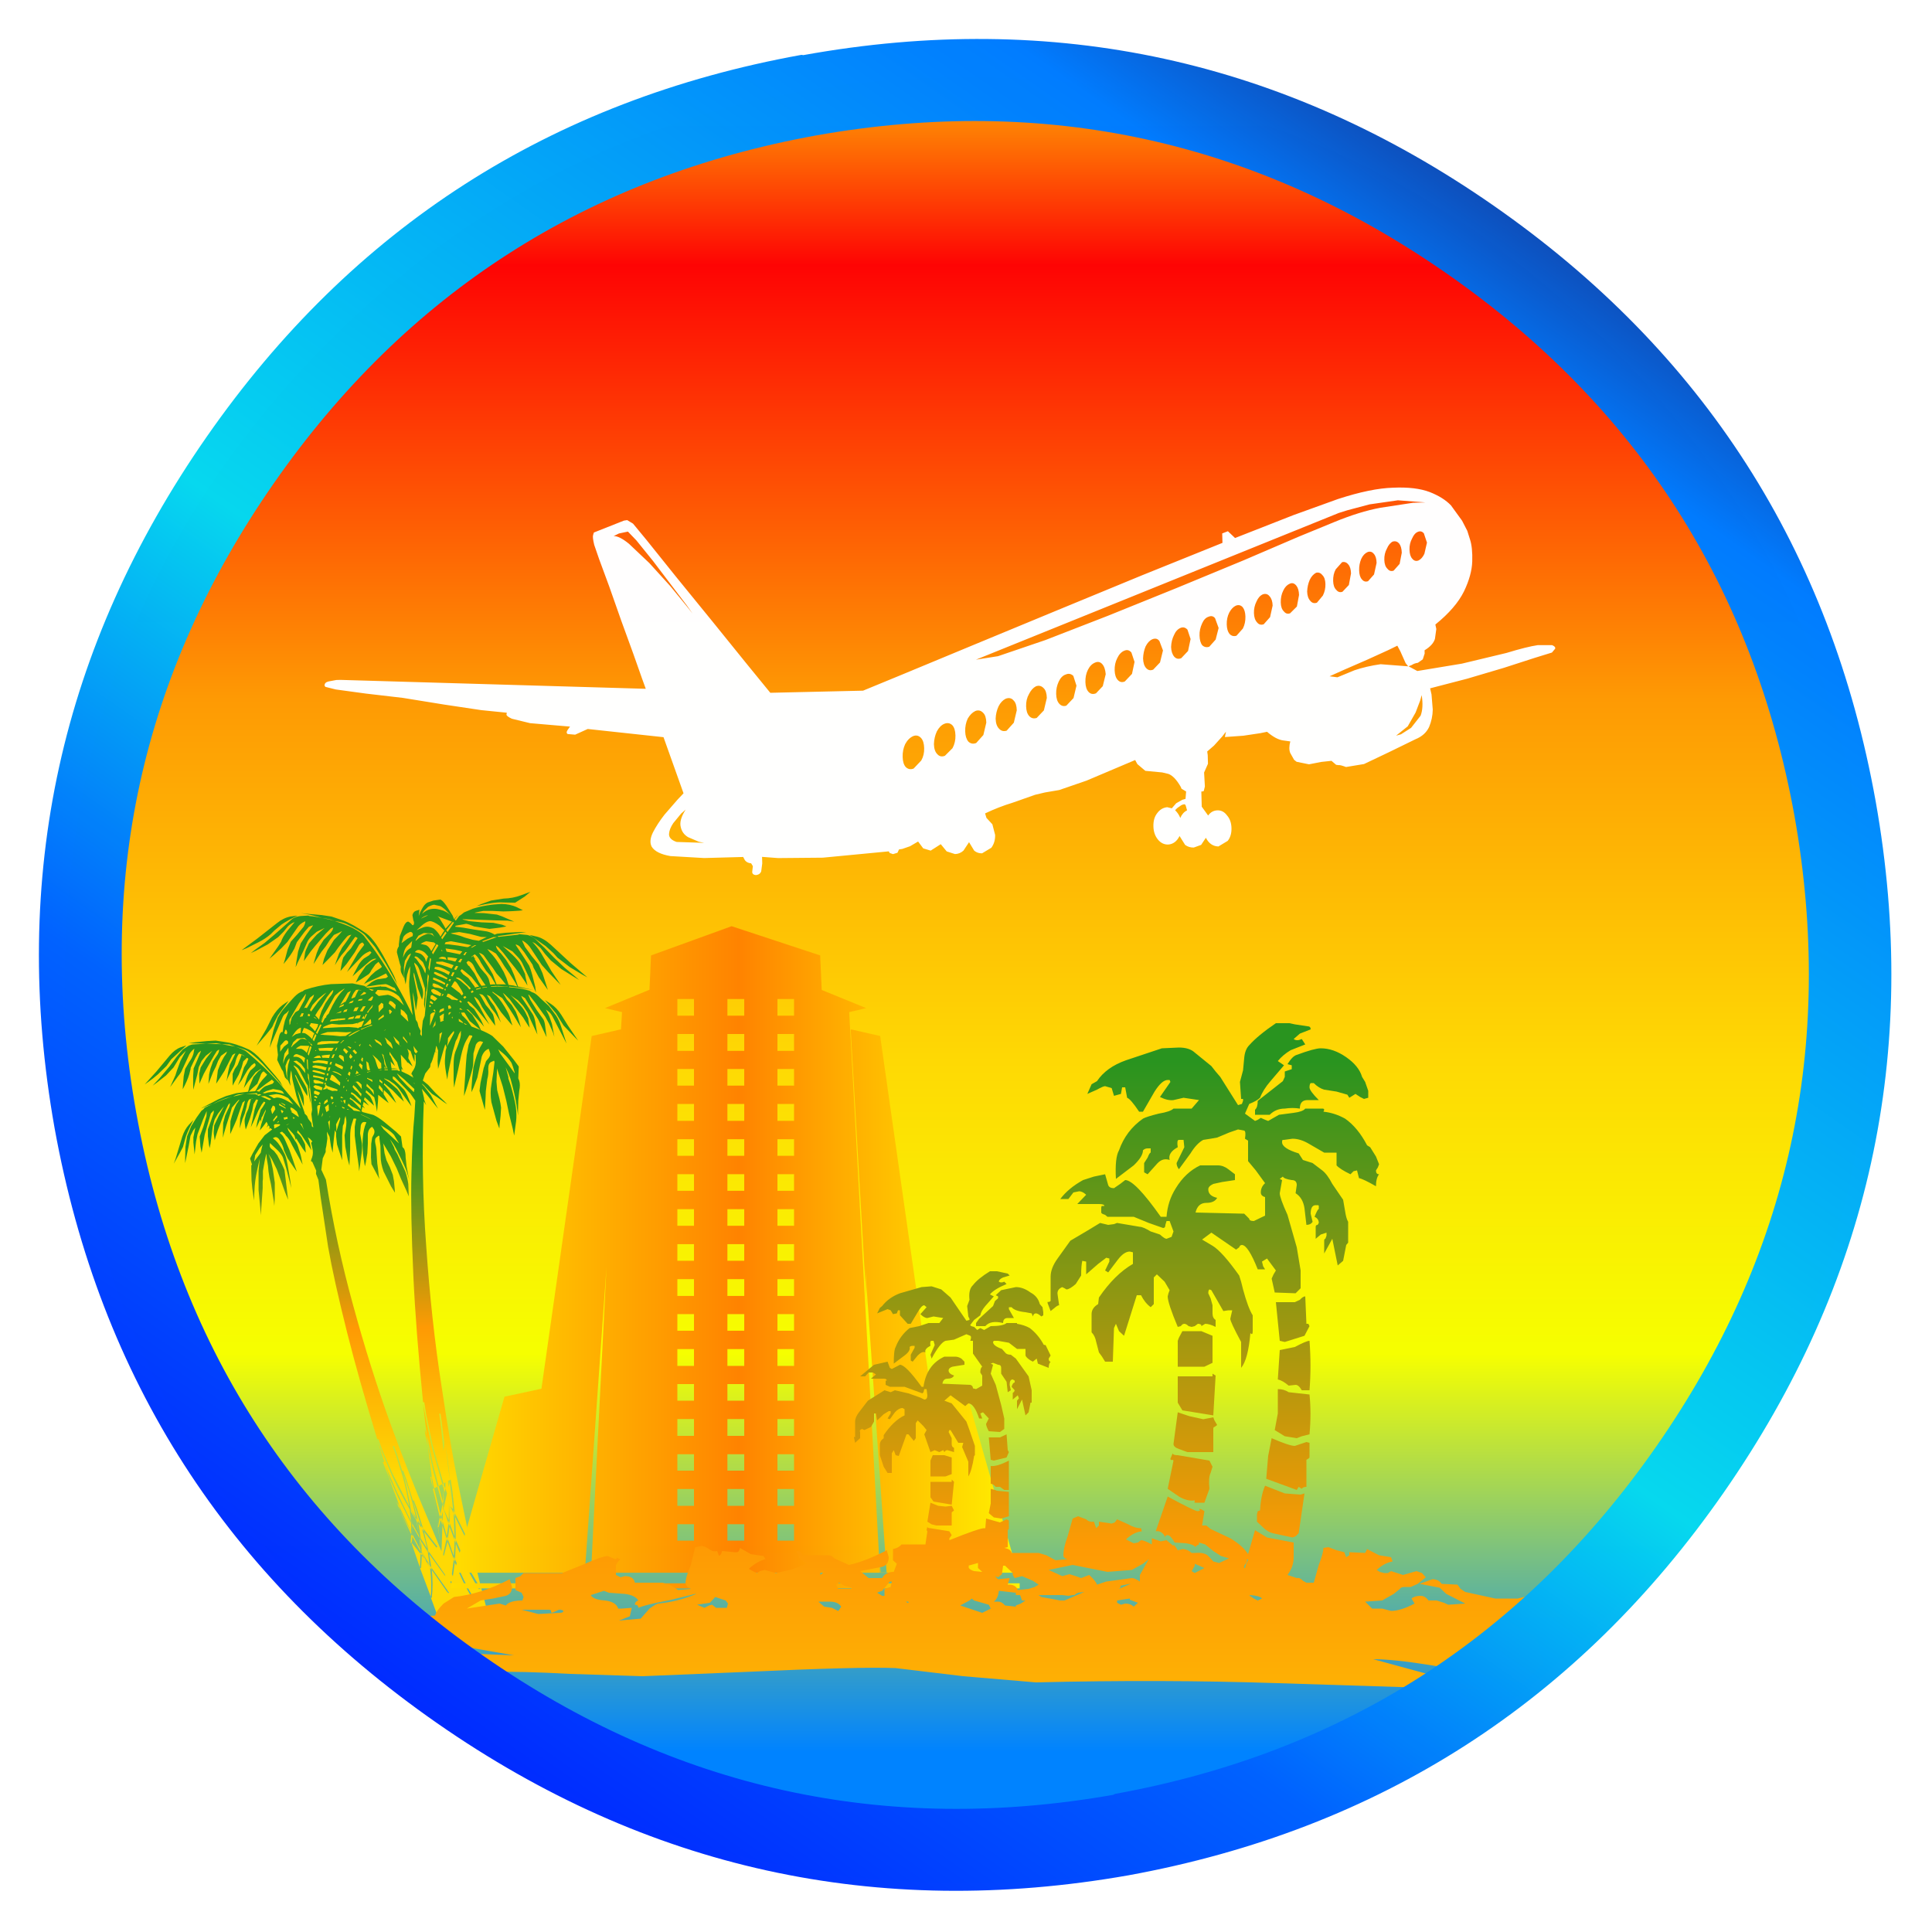
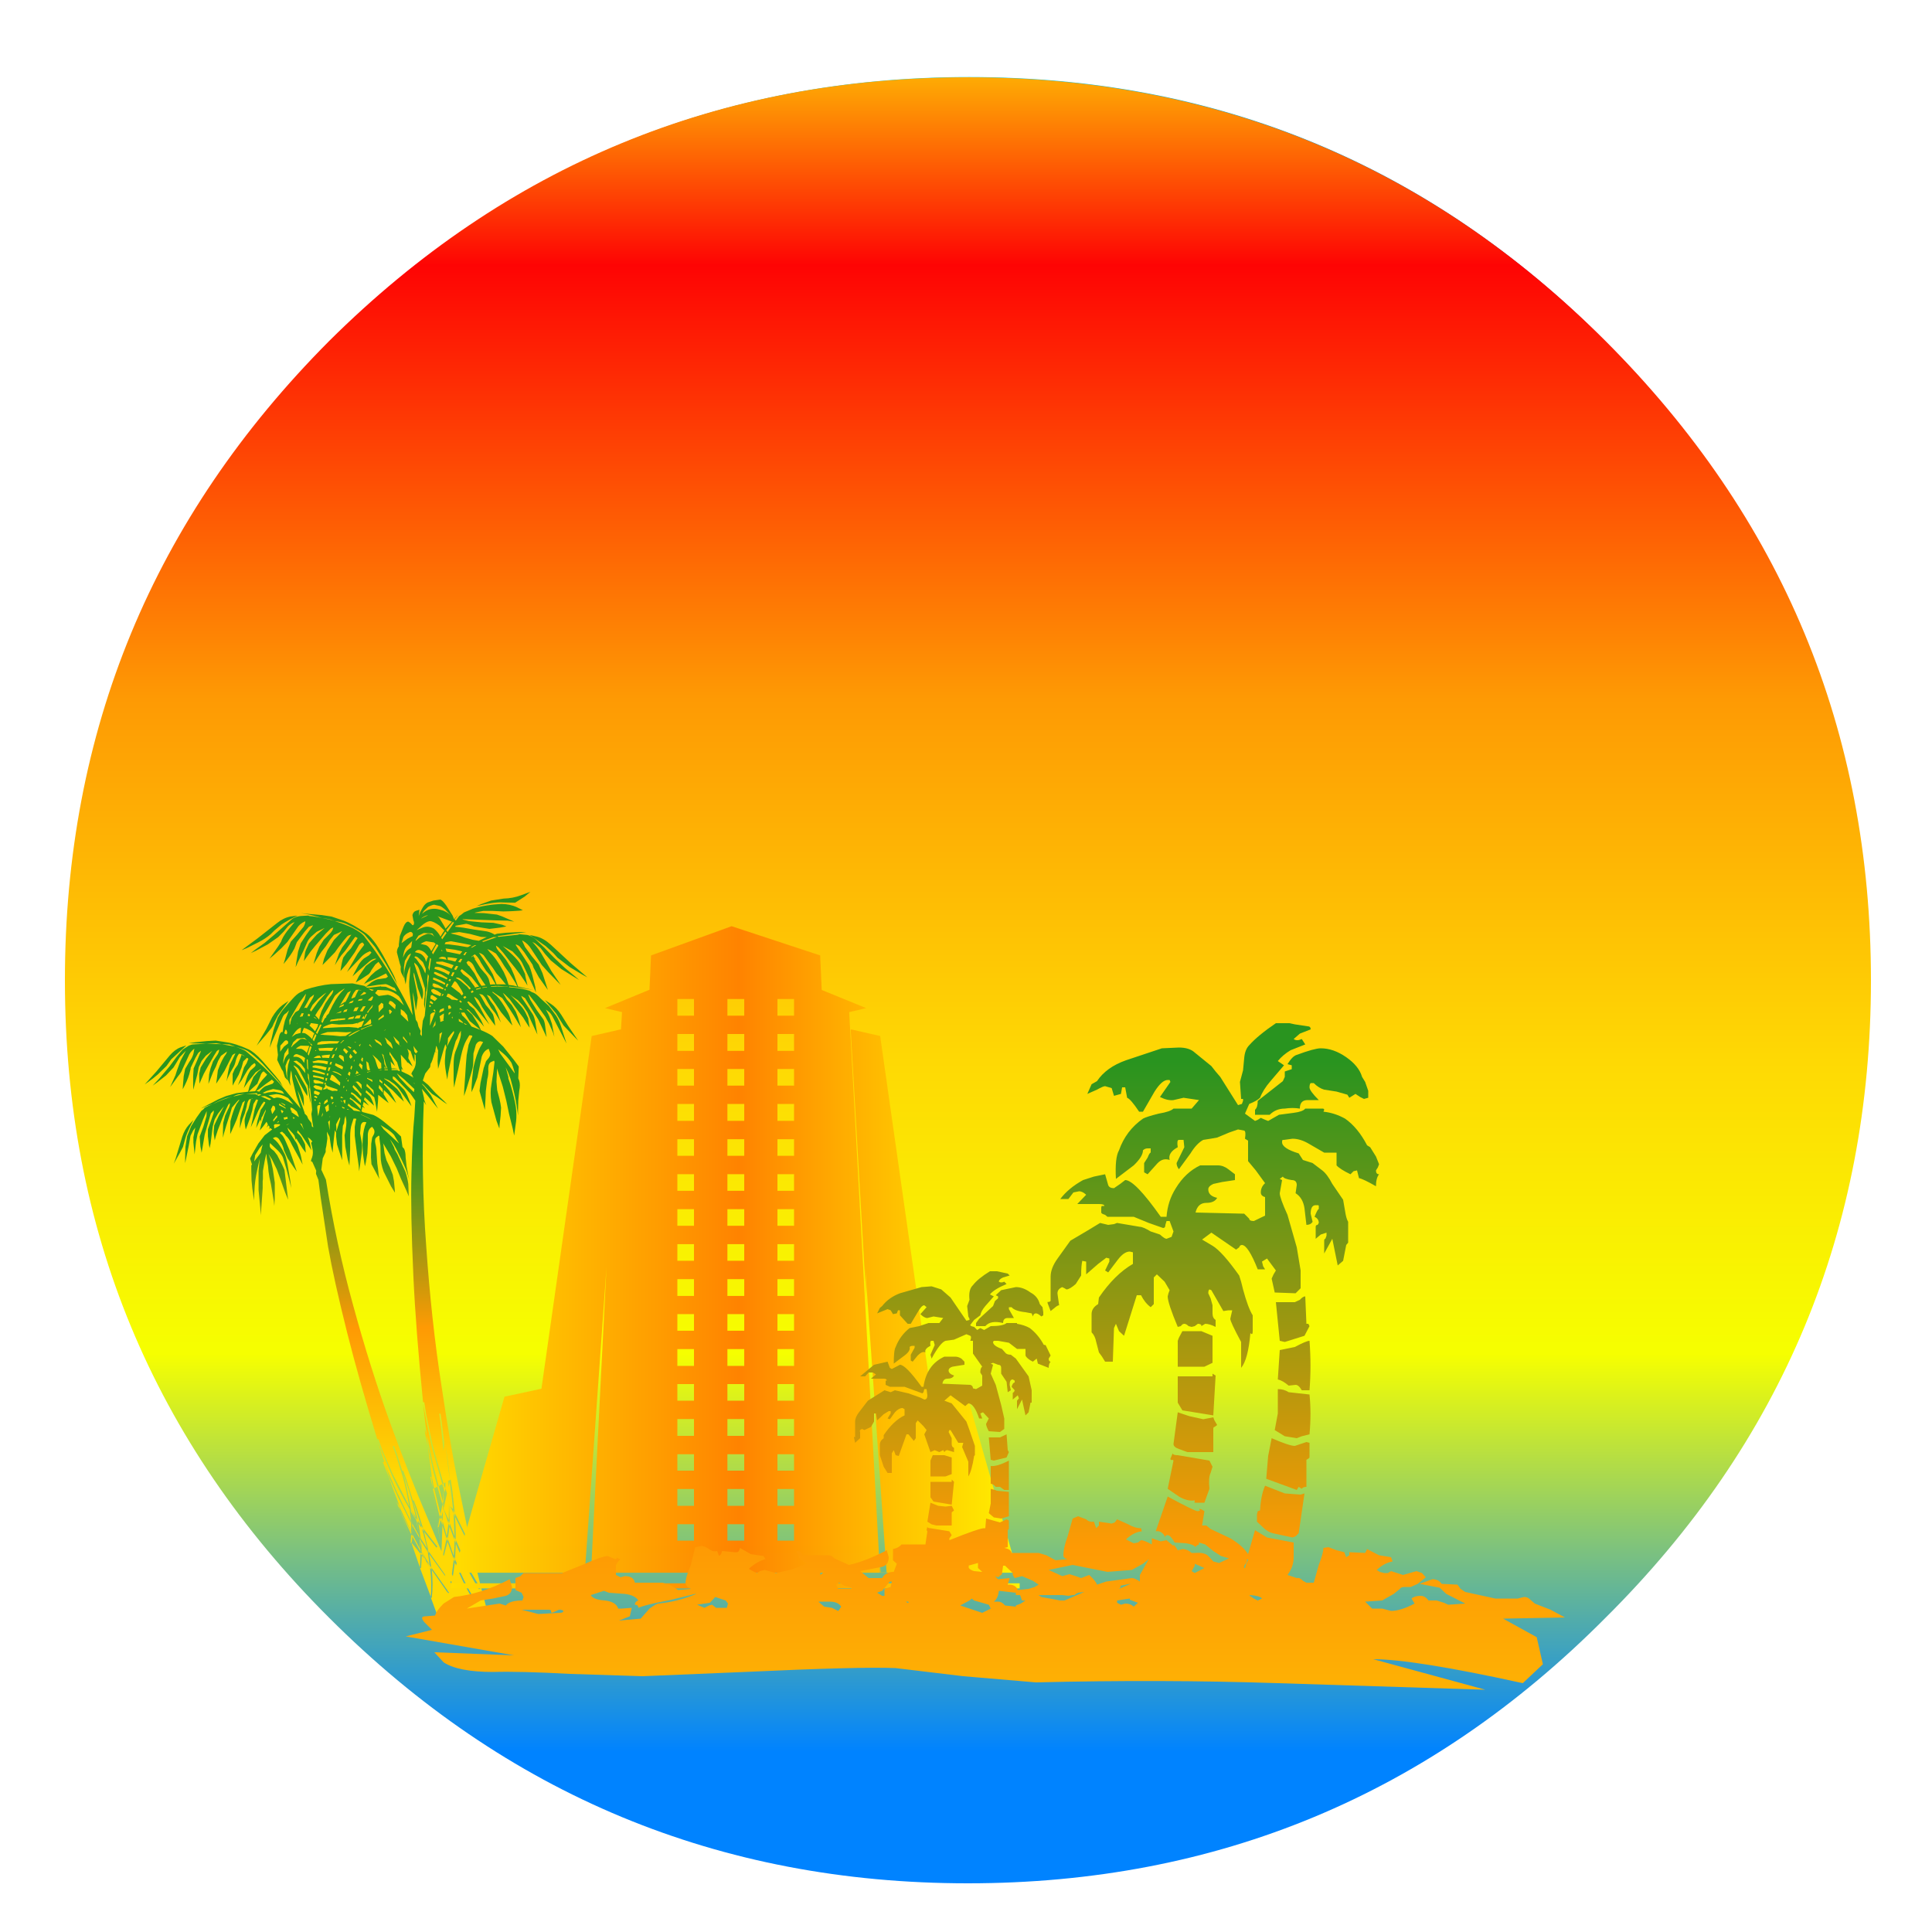
<svg xmlns="http://www.w3.org/2000/svg" version="1.1" id="Layer_1" width="250px" height="250px" xml:space="preserve">
  <g id="PathID_55" transform="matrix(2.281, 0, 0, 2.281, 125.4, 126.3)" opacity="0.996">
    <linearGradient id="LinearGradID_26" gradientUnits="userSpaceOnUse" gradientTransform="matrix(0.062, 0, -5.44258e-009, -0.062, 0, 0)" spreadMethod="pad" x1="-819.2" y1="0" x2="819.2" y2="0">
      <stop offset="0" style="stop-color:#0D4DBA;stop-opacity:1" />
      <stop offset="0.475" style="stop-color:#05D8EF;stop-opacity:1" />
      <stop offset="1" style="stop-color:#0D4DBA;stop-opacity:1" />
    </linearGradient>
    <path style="fill:url(#LinearGradID_26) " d="M36 -36.1Q51 -21.1 51 0Q51 21.1 36 36Q21.1 51 0 51Q-21.1 51 -36.1 36Q-51 21.1 -51 0Q-51 -21.1 -36.1 -36.1Q-21.1 -51 0 -51Q21.1 -51 36 -36.1" />
  </g>
  <g id="PathID_56" transform="matrix(2.281, 0, 0, 2.281, 125.4, 126.3)" opacity="0.996">
</g>
  <g id="PathID_57" transform="matrix(1.558, 0, 0, 1.558, 8.4, 10)" opacity="1">
    <linearGradient id="LinearGradID_27" gradientUnits="userSpaceOnUse" gradientTransform="matrix(-4.0019e-009, -0.092, 0.092, -4.0019e-009, 75, 75)" spreadMethod="pad" x1="-819.2" y1="0" x2="819.2" y2="0">
      <stop offset="0.075" style="stop-color:#0083FF;stop-opacity:1" />
      <stop offset="0.294" style="stop-color:#F6FF00;stop-opacity:1" />
      <stop offset="0.455" style="stop-color:#FED904;stop-opacity:1" />
      <stop offset="0.655" style="stop-color:#FE9A04;stop-opacity:1" />
      <stop offset="0.894" style="stop-color:#FE0404;stop-opacity:1" />
      <stop offset="1" style="stop-color:#FEAF04;stop-opacity:1" />
    </linearGradient>
    <path style="fill:url(#LinearGradID_27) " d="M150 75Q150 106.05 127.95 127.95Q106.05 150 75 150Q44 150 21.95 127.95Q0 106.05 0 75Q0 43.95 21.95 21.9Q44 0 75 0Q106.05 0 127.95 21.9Q150 43.95 150 75" />
  </g>
  <g id="PathID_58" transform="matrix(1.558, 0, 0, 1.558, 8.4, 10)" opacity="1">
</g>
  <filter id="filter78" x="-0.53" y="-0.53" width="2.24" height="2.24">
    <feComponentTransfer in="SourceGraphic">
      <feFuncR type="linear" slope="0" />
      <feFuncG type="linear" slope="0" />
      <feFuncB type="linear" slope="0" />
    </feComponentTransfer>
    <feGaussianBlur stdDeviation="1 1" />
    <feComponentTransfer result="76">
      <feFuncR type="linear" Ue="0" intercept="0" />
      <feFuncG type="linear" Ue="0" intercept="0" />
      <feFuncB type="linear" Ue="0" intercept="0" />
      <feFuncA type="linear" xh="0" slope="1" />
    </feComponentTransfer>
    <feComposite result="77" in="SourceGraphic" in2="76" operator="over" />
  </filter>
  <g style="filter:url(#filter78);">
    <g id="PathID_59" transform="matrix(1.062, -0.029, 0.029, 1.062, 41.4, 66.9)" opacity="0.996">
-       <path style="fill:#FFFFFF;fill-opacity:1" d="M147.4 21.2L143.65 22.3L139.15 23.5L134.6 24.55L134.75 25.3L134.85 27.15Q134.8 28.25 134.35 29.25Q133.85 30.25 132.65 30.7L129.35 32.2L126.3 33.55L124.1 33.85Q123.35 33.55 123.2 33.6L122.9 33.55L122.35 33.05L121.1 33.15L119.6 33.4L118.1 33.05L117.8 32.8L117.35 31.95Q117.15 31.4 117.4 30.55L116.5 30.4Q115.65 30.25 114.6 29.3L113.75 29.45L111.7 29.7L109.45 29.8L109.6 29.15L109.15 29.7L108.1 30.8L107.25 31.5L107.3 31.95L107.3 33L106.8 34.05L106.85 35.75L106.7 36.3L106.55 36.35L106.4 36.35L106.4 38.2L107.15 39.3Q107.6 38.7 108.3 38.7Q109 38.7 109.45 39.35Q109.95 39.95 109.95 40.9Q109.95 41.85 109.45 42.45L108.3 43.1Q107.3 43.05 106.8 42L106.2 42.85L105.3 43.15Q104.7 43.15 104.25 42.8L103.6 41.7Q103.1 42.65 102.2 42.7Q101.45 42.7 100.95 42.05Q100.45 41.4 100.45 40.45Q100.45 39.45 100.95 38.85Q101.45 38.2 102.2 38.15L102.75 38.3L103.3 37.7L104.05 37.3L104.45 37.2L104.55 36.3L104 35.95L103.9 35.7Q103.2 34.4 102.45 34.1L101.7 33.9L99.65 33.65L98.7 32.8L98.45 32.3L92.45 34.65L89.1 35.7L87.35 35.95L86.15 36.2L83.35 37.1Q81.7 37.55 80 38.3L80.15 38.85L80.85 39.65L81.15 40.95Q81.15 41.85 80.65 42.5L79.5 43.15Q78.95 43.15 78.55 42.8L77.95 41.75L77.25 42.75Q76.8 43.15 76.2 43.15L75.2 42.8L74.5 41.9L73.25 42.65L72.35 42.35L71.75 41.5L70.75 42.05L69.8 42.35L69.4 42.4L69.2 42.8L68.65 42.95L68.25 42.8L68.15 42.6L60.1 43.15L54.65 43.05L52.7 42.85L52.7 43.65L52.55 44.6Q52.4 45 51.9 45.05Q51.45 45 51.45 44.65L51.55 43.95L51.35 43.6Q50.85 43.55 50.6 43.2L50.4 42.8L45.65 42.8L41.55 42.45Q39.8 42.1 39.3 41.25Q38.95 40.55 39.5 39.5Q40.05 38.5 40.95 37.4L42.6 35.6L43.35 34.85L41.1 27.95L31.9 26.7L30.35 27.35L29.45 27.25Q29.2 27.1 29.45 26.75L29.75 26.35L24.9 25.8L22.7 25.2Q22.1 24.9 22.05 24.7L22.1 24.45L19 24.05L14.5 23.25L9.5 22.3L5 21.65L1.35 21.05L0.1 20.7L0 20.55Q0 20.15 0.5 20.05L1.45 19.9L1.95 19.9L39.1 22L38.7 20.8L37.7 17.7L36.35 13.65L35 9.45L33.85 6.05L33.3 4.3Q33.1 3.35 33.2 3.1L33.3 2.8L37 1.45L37.4 1.4L38.1 1.85L39.7 3.9L43.15 8.45L47.5 14.1L51.55 19.4L54.25 22.9L65.55 22.95L70.15 21.2L79.15 17.75L89.35 13.85L99.85 9.85L109.8 6.15L109.8 5L110.5 4.75L111.35 5.6L118.55 3L124 1.2Q128.05 0 130.75 0Q133.5 -0.05 135.2 0.65Q136.85 1.35 137.75 2.35L139.05 4.25L139.65 5.5L139.95 6.55Q140.25 7.55 140.15 9.25Q140.05 10.9 139.05 12.85Q138 14.85 135.45 16.8L135.55 17.35L135.35 18.55Q135.1 19.3 134.05 19.9L134.05 20.3L133.8 21L133.2 21.4Q132.75 21.45 132.45 21.65L132.05 21.8L133.1 22.4L138.55 21.65L144 20.5Q146.55 19.8 147.85 19.65L149.6 19.7Q150.05 19.9 149.95 20.15L149.55 20.6L147.4 21.2M134.65 1.9L131.3 1.55L127.85 1.95L125.1 2.6L124.05 2.9L79.4 19.55L82.1 19.2L87.9 17.4L95.6 14.65L104.05 11.5L112.3 8.35L119.1 5.65L123.45 4Q126.6 2.8 129.15 2.4L133.15 1.9L134.65 1.9M133.65 5.45Q133.2 5.6 132.9 6.25Q132.55 6.85 132.55 7.6Q132.55 8.35 132.85 8.7Q133.15 9.1 133.6 8.95Q134.05 8.75 134.35 8.15L134.7 6.8L134.35 5.65Q134.05 5.3 133.65 5.45M121.85 10.4Q121.55 10 121.1 10.1Q120.6 10.35 120.3 10.95Q120 11.6 119.95 12.35Q119.95 13.1 120.3 13.5Q120.6 13.9 121.1 13.75L121.85 12.9Q122.2 12.25 122.2 11.5Q122.2 10.75 121.85 10.4M124.3 8.9L123.5 9.75Q123.15 10.35 123.15 11.15Q123.15 11.9 123.5 12.25Q123.8 12.65 124.25 12.5L125.05 11.7L125.35 10.3Q125.35 9.55 125.05 9.2Q124.75 8.8 124.3 8.9M129.45 8.75Q129.45 9.5 129.8 9.85Q130.1 10.25 130.55 10.1L131.3 9.3L131.6 7.95Q131.6 7.2 131.3 6.8Q131 6.45 130.55 6.55Q130.1 6.75 129.8 7.4Q129.45 8 129.45 8.75M128.2 8Q127.9 7.6 127.45 7.75Q126.95 7.95 126.65 8.55Q126.35 9.2 126.35 9.95Q126.35 10.7 126.65 11.05Q126.95 11.45 127.4 11.3L128.15 10.5L128.5 9.1Q128.5 8.35 128.2 8M123.35 22.9L125.45 22.1Q126.9 21.65 128.65 21.45L132 21.8L131.7 21.4L131.1 19.95L130.75 19.25L129.65 19.75L127.05 20.85L124.2 22L122.4 22.75L123.35 22.9M132.75 27.45L131.75 29.1L130.3 30.2L130.9 30.05L132.15 29.3L133.35 27.85Q133.75 26.9 133.55 25.35L133.35 26L132.75 27.45M117.05 12.15Q116.7 12.8 116.7 13.6Q116.7 14.35 117.05 14.7Q117.35 15.1 117.8 14.95L118.65 14.15L118.95 12.75Q118.95 12 118.65 11.6Q118.3 11.15 117.85 11.35Q117.35 11.55 117.05 12.15M110.4 14.65Q110.05 15.3 110.05 16.1Q110.05 16.85 110.35 17.25Q110.7 17.65 111.2 17.5L112 16.65Q112.35 16 112.35 15.2Q112.35 14.45 112.05 14.05Q111.7 13.65 111.2 13.85Q110.75 14.05 110.4 14.65M107.85 15.1Q107.35 15.25 107.05 15.9Q106.7 16.6 106.7 17.35Q106.7 18.15 107 18.55Q107.35 18.9 107.85 18.75L108.65 17.9L109.05 16.5L108.65 15.3Q108.35 14.9 107.85 15.1M103.6 17.2Q103.25 17.85 103.2 18.65Q103.2 19.4 103.55 19.85Q103.9 20.25 104.4 20.05L105.25 19.2L105.6 17.75L105.25 16.6Q104.9 16.2 104.45 16.35Q103.9 16.55 103.6 17.2M102.2 19.05L101.8 17.9Q101.5 17.45 100.95 17.65Q100.45 17.85 100.1 18.5Q99.8 19.15 99.75 19.95Q99.75 20.75 100.1 21.15Q100.45 21.55 100.95 21.35L101.8 20.5L102.2 19.05M114.55 12.55Q114.05 12.75 113.75 13.4Q113.4 14.05 113.4 14.8Q113.4 15.55 113.75 15.95Q114.05 16.35 114.55 16.2L115.35 15.35L115.7 13.95Q115.7 13.2 115.35 12.8Q115.05 12.4 114.55 12.55M82.9 24.4Q82.35 24.65 82 25.3Q81.65 26 81.6 26.8Q81.6 27.65 82 28.05Q82.35 28.45 82.9 28.3L83.8 27.35L84.2 25.85Q84.2 25 83.85 24.65Q83.5 24.2 82.9 24.4M86.6 23Q86.1 23.25 85.75 23.9Q85.35 24.55 85.35 25.4Q85.35 26.2 85.7 26.6Q86.05 27 86.6 26.85L87.5 25.95L87.9 24.45Q87.9 23.6 87.55 23.25Q87.15 22.8 86.6 23M89.05 24Q89.05 24.8 89.4 25.2Q89.75 25.6 90.25 25.45L91.15 24.55L91.55 23.05L91.2 21.85Q90.8 21.45 90.3 21.65Q89.75 21.8 89.4 22.5Q89.05 23.2 89.05 24M93.9 20.3Q93.35 20.5 93 21.15Q92.65 21.8 92.65 22.65Q92.65 23.45 93 23.85Q93.35 24.25 93.9 24.05L94.75 23.2L95.15 21.75Q95.1 20.9 94.75 20.5Q94.4 20.1 93.9 20.3M97.5 18.95Q96.95 19.15 96.6 19.85Q96.25 20.5 96.25 21.3Q96.25 22.1 96.6 22.5Q96.95 22.9 97.45 22.7L98.35 21.8L98.7 20.35L98.35 19.2Q98 18.75 97.5 18.95M104.35 37.85Q104 37.85 103.7 38.1Q103.35 38.3 103.15 38.55Q103.55 38.95 103.75 39.5Q104.05 38.85 104.6 38.6L104.45 38L104.35 37.85M44.3 12L45.05 13L44.35 11.95L42.55 9.45L40.4 6.45L38.45 3.9L37.45 2.8L36.35 3L35.7 3.3Q36.4 3.3 37.55 4.3L39.95 6.7L42.4 9.55L44.3 12M42.35 40.75L45.7 40.95L45.05 40.8L43.75 40.2Q43.05 39.75 42.9 38.95Q42.7 38.1 43.55 36.85L43 37.3L42 38.45Q41.5 39.15 41.45 39.75Q41.4 40.4 42.35 40.75M79.15 25.8Q78.6 26.05 78.2 26.7Q77.85 27.4 77.85 28.25Q77.85 29.05 78.2 29.5Q78.6 29.9 79.15 29.7L80.05 28.75L80.45 27.25Q80.45 26.4 80.1 26.05Q79.7 25.6 79.15 25.8M76.65 28.7Q76.65 27.85 76.3 27.45Q75.9 27.05 75.35 27.25Q74.8 27.45 74.4 28.15Q74.05 28.85 74 29.7Q74 30.55 74.4 30.95Q74.75 31.35 75.3 31.15L76.25 30.25Q76.65 29.55 76.65 28.7M72.45 28.9Q72.05 28.45 71.5 28.65Q70.9 28.9 70.5 29.6Q70.15 30.3 70.15 31.15Q70.15 32 70.5 32.4Q70.9 32.8 71.45 32.6L72.4 31.65Q72.8 31 72.8 30.15Q72.8 29.3 72.45 28.9" />
-     </g>
+       </g>
    <g id="PathID_60" transform="matrix(1.062, -0.029, 0.029, 1.062, 41.4, 66.9)" opacity="0.996">
</g>
  </g>
  <g id="PathID_61" transform="matrix(-0.627, -5.47849e-008, 0, 0.627, 76, 115.4)" opacity="1">
    <linearGradient id="LinearGradID_28" gradientUnits="userSpaceOnUse" gradientTransform="matrix(-2.43716e-009, -0.056, 0.056, -2.43716e-009, 45.65, 75)" spreadMethod="pad" x1="-819.2" y1="0" x2="819.2" y2="0">
      <stop offset="0" style="stop-color:#FED904;stop-opacity:1" />
      <stop offset="0.337" style="stop-color:#FE9A04;stop-opacity:1" />
      <stop offset="0.753" style="stop-color:#29941F;stop-opacity:1" />
    </linearGradient>
    <path style="fill:url(#LinearGradID_28) " d="M82.75 31.7L83.95 32.1Q85.15 32.55 86.2 33.8L88.95 37.1L91.35 39.75L90.5 39.15Q89.7 38.6 88.65 37.7L86.85 35.95L85.85 34.55L82.75 31.7M82.25 48.1Q83.1 49.05 83.6 50.55L84.3 52.85L85 55.15L85.35 56.1L84.95 55.4L84.1 53.9L83.45 52.65L83 51Q82.75 49.9 81.3 47.1L82.25 48.1M64.6 8L63.1 6.75Q61.95 5.95 59.8 4.9L61.3 5.1Q62.75 5.4 64.1 6.5L68.05 9.6L71.35 12.05L70.25 11.6L67.85 10.4Q66.45 9.7 65.35 8.75L64.6 8M62.95 23.4Q64.1 24.3 65.05 25.9L66.25 28.3L67.65 30.7L68.25 31.75L67.65 31.05L66.35 29.55L65.3 28.25Q64.95 27.85 64.75 27.25L63.85 25.5L61.65 22.5L62.95 23.4M73.9 31.5L72.65 31.95L75.45 31.45L78.65 31.35L81.4 31.5L81.7 31.55L82.25 31.75L83.5 32.55L84.8 34.1L86.2 36L88.35 38.55L89.7 40L88.8 39.35L86.95 37.9L85.4 36.25L84.7 35.1L84.1 34.1L82.85 32.8L83.95 34.85L84.7 36.9L85 37.85L86.1 40.3L85.55 39.55L84.45 38.05Q83.75 37.2 83.6 36.7L82.35 34Q82 33.05 81.15 32.4L81.1 32.4L81.3 33.45Q81.55 34.3 82.15 35.1L83 36.55L83.3 38.05L83.45 39.85L83.5 40.75Q82.55 39 82.15 37.65Q81.75 36.25 81.9 36.4L80.9 34.3L80.3 33.25L79.75 32.8L79.8 33.05L80.55 34.85L81.25 36.45L81.35 38.05L81.35 39.9L81.3 40.85L81.05 39.8L80.5 37.75L80.2 36.2L79.6 34.9L78.75 33.85L77.85 33.15L77.4 32.8L78.7 34.45L79.8 36.25L80.1 37.55L80.1 38.05L80.05 39.6L79.75 38.9L79.15 37.55L78.6 36.55L77.95 35.4L77.1 33.9L76.45 32.85L76 32.55Q75.95 33.15 76.6 34L77.25 35L77.75 36.4L78.05 37.65L78.15 39L78.2 39.65L77.9 38.9L77.25 37.25L76.65 36.05L76.2 34.9L75.6 33.85L74.35 32.95L74.55 33.45Q75.4 34.5 76.25 36.85L76.45 38.5L76.6 39.6L75.8 38.4L74.85 36.9L74.05 35.3L73.25 33.7Q73 33.45 72.65 33.35L72.65 33.4L73.25 34.65L73.8 35.75L74.1 37L74.35 38.4L74.45 39.15L74.25 38.5L73.65 37.25L73.05 36.2Q72.75 35.75 72.55 34.85Q72.3 33.9 71.9 33.45L71.8 33.4L71.1 33.65L70.65 34L71.35 33.6L71.55 34.2L72.15 35.7L72.75 36.55L73.2 37.55L73.2 40L72.8 39.25L71.95 37.75L71.35 36.25L71 35L70.25 34.25L69.95 34.45L70.3 35.35L70.85 36.25L71.55 38.55L72.1 39.9L71.35 38.9L70.15 36.85L69.3 35.8L68.7 35.35L68.5 35.55Q68.35 35.85 68.75 36.2L69.55 36.9Q70.2 37.9 70.5 39.15L70.9 40.5L70 39.2L68.45 37.25L67.45 36.6L67.3 36.6L67.95 37.1L68.9 38.2L69.75 40.25L70 41.25L72.4 41.55L74.55 42.15L76.2 42.85L78.5 44.05Q79.6 44.6 79.65 44.7Q78.5 44.15 77.35 43.85Q78.2 44.15 78.95 44.55L79.25 44.9L79.65 45.2L80.65 46.6L81.75 48.35L82.6 50.45L82.95 52.7L83 54.95L83 56L82.75 54.8L82.25 52.35L81.9 50.35L81.35 49.25L80.9 48.65L81.3 50.65L81.3 51.75L81.05 54.2L80.95 53.35L80.75 51.55L80.45 50.05L79.35 47.1L78.6 45.35L78.55 45.3L78.6 46.3L79.25 48.5L80 50.5L79.85 52.55L79.6 53.85L79 50.3L78.95 50.05L77.7 45.75L77.1 45.1L77.1 45.6L77.7 47.35L78.3 49L78.3 50.45L78.1 52.15L77.95 52.9L77.75 51.95L77.5 49.9L77.3 48.4L76.9 46.95L76.2 45.75L75.4 44.75L75 44.3L76.05 46.2L77 48.2L77.1 49.45L77.1 49.9L76.9 51.3L76.7 50.55L76.25 49.15L75.8 48L75.35 46.8L74.65 45.1L74.1 43.95L73.8 43.6Q73.65 44.05 74.2 45L74.75 46.2L75.15 47.7L75.2 49.5L75.2 50.75L75 49.9L74.5 48.2L74.1 46.95L73.7 45.75L73.35 44.55L72.3 43.3L71.95 42.95L71.8 42.95L72.4 43.8Q73.05 44.95 73.65 47.35L73.7 48.95L73.7 50L73.4 49.35L72.8 48L72.35 46.95L71.75 45.2L71.15 43.5L70.65 43.1L71 44.45L71.35 45.6L71.65 46.8L71.7 48.2L71.75 48.85L71.55 48.2L71.15 46.85L70.7 45.75L70.3 44.3Q70.2 43.4 69.8 42.85L69.4 42.75L69.55 43.25L69.95 44.8L70.4 45.8L70.7 46.9Q70.8 47.55 70.5 49.05L70.2 48.3L69.6 46.65L69.15 45.1L68.9 43.8L68.35 42.85L67.95 42.95L68.3 43.9L68.65 44.9L69.15 47.25L69.45 48.6L68.9 47.45L67.9 45.15L67.2 43.9L66.75 43.3L66.45 43.45L66.55 43.7L67 44.45L67.4 45L68.1 47.35L68.35 48.75L67.95 47.95L67.5 46.95L67.4 47.5L67.25 46.7L67.25 46.6L67.1 46.4L66.35 44.9L66.4 45.35L66.65 45.95L67.3 48L67.6 49.25L66.85 48.35L66.2 47.45L66.15 47.55L65.95 48L65.95 48.1L66.2 48.65L65.8 48.2L65.55 48.55L65.75 48.95L65.45 48.75L65.1 49L65.05 49.05L66.6 50.25L67.9 51.95L69.1 54.05L69.6 55.05L69.2 56.3L69.35 56.45L69.35 57.35L69.3 59.5L69.15 61.15L68.9 62.95L68.8 63.7L68.7 61.75Q68.65 59.75 68.1 57.25L67.6 55.05L67.65 55.6L67.85 57.6L67.85 61.55L67.5 65.2L67.4 66.75L67.25 64.85L67 61.15L67 59.7L66.95 59.25L66.95 57.6L66.55 55.35L66.25 54.05L66.2 54.4L66.15 55.05L65.9 56.55L65.8 57.7L65.6 58.95L65.3 60.3L65.05 61.8L64.7 63.9L64.6 64.85L64.5 63.25L64.5 60.05L64.9 57.25L65.35 55.2L65.8 54.1L65.1 55.2L64.1 57.25L63.45 59L62.4 61.95L61.75 63.55L62.5 57.4L62.95 56.4L64 54.35L64.65 53.5L65.15 53.1Q65.55 52.8 65.55 52.35L65.5 51.85L63.8 53.45Q63 54.3 62.8 54.9L62.15 57.05L61.45 59.75L61.1 61.15L61.3 59.6L61.85 56.4Q62.15 54.7 62.5 54.05Q63.45 52.15 64.3 51.35L64.9 50.85L64.5 50.65Q63.85 50.5 63.35 51.5Q62.75 52.45 62.6 53.35L61.85 55L60.6 56.85L59.95 57.75L60.25 56.85L60.9 54.9L61.45 53.35L62.25 51.5Q62.75 50.35 63.2 50Q63.6 49.7 63.35 49.65L63 49.5L62.4 50.05L62.25 50.3Q61.55 50.9 61 52.15L59.55 54.8L58.75 56.3L58.95 55.35Q59.1 54.35 59.5 53.25Q59.8 52.05 60.25 51.5L61.7 49.25L61.9 48.65L60.8 49.85L60.45 50.3L60.4 50.45L60.15 51.2L60.05 50.9L59.8 51.35L58.75 53L58.1 53.85L58.25 52.15L58.5 51.6L58.75 51.15Q58.9 50.7 59.4 50.15L59.9 49.7L59.8 49.2L59.05 50.1L58.25 51.3L57.35 52.7L56.95 53.35L57.15 52.35Q57.35 51.4 57.7 50.65L57.2 51L56.95 51.3L56.75 51.5L57 51.8L56.75 52.9Q56.5 53.9 56.8 54.8Q57.15 55.6 56.95 55.65L56.75 55.75L55.95 57.55L56 58.2L55.5 59.45L55.05 62.95L53.5 73.25Q52.3 80.1 49.55 91.05Q47.2 100.4 43.35 113L43.1 112.95L42.4 115L40.2 120.1L36.75 126.85Q37.3 123.55 38.05 120.85L39.5 116.25L40.15 114.45L39.9 114.35L39.35 115.85L38.2 119.5L38 119.45L37.35 121.3L36 125.65L35.8 125.6L35.2 127.25L33.9 131.35L30.95 135.15L31.15 135.35L33.7 132.05L32.8 136.05L29.4 140.9L29.3 141.25L32.65 136.65L32.2 139.45L28.85 144.2L28.8 144.35L28.55 144.6L28.6 144.75L28.8 144.6L28.8 144.75L28.85 144.6L32.1 139.95Q31.8 142.95 32.1 145.7L32.3 145.65L30.7 150L28.1 149.1L27.95 149.9L20.55 148.85L22.15 142.7Q23.7 136.65 25.85 126.1Q28.1 115.55 30.1 101.95Q32.2 88.4 33.25 73.15Q34.35 58.35 33.75 43.3L33.7 43.3L33.25 44.05L33.7 42.8L33.7 42.6L34.15 40.65L33.05 41.95L31.55 43.85L30.8 44.75L31.3 43.85L32.3 41.95L33.65 40.2L34.15 39.65L34.15 39.6L33.8 39.85L32.7 41.05L32.05 41.7L30.9 42.45L29.6 43.4L28.9 43.85L29.65 43.1L31.3 41.55L32.85 39.85L33.95 38.95L33.45 37.5L32.45 36.2L32.3 35.3L32.25 35.4L31.95 34.65L31.45 33L30.9 33.2L31.4 32.95L31.2 31.8L31.1 31.9L30.95 32.35L30.8 32.75L30.9 35L30.8 36.55L30.5 35.5L29.85 33.2L29.6 32.35L29.3 31.45L29.05 32.1L29.25 32.85L29.4 34.85Q29.45 35.95 28.9 38.75L28.75 37.55L28.25 35.15L27.8 33L27.15 30.8L26.85 30.25L26.5 29.35L26.1 28.65L26.1 29.55Q26.2 30.5 27.25 33.05Q27.6 34.05 27.6 35.75L27.6 38.9L27.5 40.4L27.25 39.25L26.65 36.65L26.05 33.8Q25.6 31.8 25 30.7L24.35 29.6L23.9 29.65Q23.55 29.75 23.95 30.2L24.5 31.55L24.9 33.7L25.05 35.5L25.2 37.85L25.4 40.7L25.45 42.15L24.95 40.7L24.05 37.75Q23.55 36.15 23.55 35.3L23.5 33.35L23 31.55Q22.6 30.8 22 30.85L21.5 31L22.05 31.95Q22.85 33.35 23.5 36.2L23.75 38.35L23.9 40.4L23.9 41.35L23.5 40.45L22.7 38.35L22.25 36.25L21.8 34.05Q21.35 32.75 20.35 32.4L20.1 33.15Q19.9 33.7 20.35 34.3L20.9 34.95L21.4 36.4L22.05 39.45L22.25 41.1L21.15 45L21.1 44.15L21 42.45L20.95 41.15L20.65 38.7Q20.35 37.65 20.45 36.55Q20.45 35.35 19.8 35.1L19.25 34.85L19.15 35.1L19.2 35.55L19.4 37.25L19.8 39.8Q20.1 41.4 19.8 43.4L18.75 47.25L18.15 48.85L18.1 48L17.9 46.2L17.8 44.55Q17.9 43.65 18.15 42.65L18.6 40.95L18.75 39.2L18.65 37L18.65 36.45L17.45 40.2L16.7 43.2L16.15 45.85L15.4 48.85L15.1 50.3L14.7 47.35Q14.55 46.05 14.75 44.45Q15 42.75 15.8 40L16.3 38.5L16.3 38.2L16.85 36.2Q16.25 37.4 15.85 38.6Q14.95 41.8 14.6 44.05L14.3 46.15L14.3 45.35L14.25 43.1L14.05 41.05Q13.8 39.8 14.05 39L14.25 38.5L14.15 36.05L15.15 34.7L17.35 31.95L19.6 29.75Q20.5 29.15 21.95 28.55L22.45 27.45L23.75 25.35L24.95 24.25L24.6 24.3L24.5 24.4L23.2 25.75L21.85 27.2L21.3 27.85L21.95 26.45L23.35 24.2L24.3 23.45L24.6 23L24.8 22.8L24.55 22.6L23.95 23.05L22.85 24.2L21.15 26.25L20.2 27.4L20.95 26.1L22.2 23.75L22.85 22.75L23.35 21.75L23.25 21.7Q22.65 22.05 22.35 22.55L21.7 23.8L20.7 25.3L19.6 26.85L19 27.65Q19.2 25.95 19.5 25.25L20.2 24.25L20.95 23.35L21.85 21.75L22.2 21.2L22.4 21.25L22.35 21.2L22.2 21.1L21.75 21.2L21.7 21.2Q21.1 21.65 20.7 22.55L19.85 24L19 25.05L18.2 26.35L17.8 27L18.1 26.25L18.6 24.85L19.2 23.6L20 22.5L20.75 21.25L20.1 21.55L18.95 23.15L17.8 24.85L17.05 25.75L16 27L15.45 27.6L15.8 26.55Q16.05 25.55 16.4 24.9Q17.7 22.5 18.75 21.45L19.65 20.7L19.5 20.65L19 21L17.55 21.95L16.8 23.05L16 24.25L15.2 25.5L14.25 27.1L13.7 27.95L13.9 27.3L14.3 25.95L14.75 24.75L15.6 23.35L16.6 22.25L17.45 20.85L17 21.2L16.05 22.15L14.9 23.75L14.05 24.9L13.25 25.95L12.35 27.4L11.9 28.05L12.15 26.55L12.2 26.1L12.8 24.85Q13.2 24.05 14.3 22.9L15.85 21.3L15.4 21.65L14.3 22.4L13.25 23.55L12.35 24.9L11.7 26.45L10.75 28.5L10.3 29.45L10.45 28.65L10.75 26.8Q10.95 25.8 11.25 25.3L12.25 23.75L13.45 21.95L13.65 21.45L12.85 21.95L10.25 26.15L10.1 26.4L8.4 30L8.5 29.3L8.7 27.7Q8.8 26.85 9.05 26.35L10.45 24.4L11.75 22.3L12.2 21.2L12 21.3L10.7 22.95L8.7 25.75L7.9 27.2L7.1 29L6.8 29.95L7.3 27.25L7.7 26.1Q7.95 25.35 8.55 24.3L8.1 24.65Q7.65 24.9 7.2 25.7L6.2 27.65L4.95 30.05L4.3 31.3L4.65 30.2L5.4 27.85Q5.85 26.45 6.45 25.55L7.95 23.55L9.6 22.05Q10.5 21.1 11.05 20.85L11.45 20.7L11.95 20.4Q14.1 19.8 16.15 19.7L16.15 19.55L14.3 19.75L14.25 19.75L11.15 20.25L12.55 19.95L14.3 19.55L14.5 18.95L15.1 17.2L15.75 15.7L16.8 14L17.8 12.75Q18.8 11.85 18.85 11.1L18.35 11.45L17.3 12.65L15.95 14.4L14.9 15.7L13.95 16.95L12.85 18.55L12.35 19.35L12.8 17.35Q12.8 17 12.95 16.75L13.7 15.15Q14.15 14.25 15.45 13L17.45 11.2L16.7 11.6L15.45 12.3L14.3 13.5Q13.6 14.25 13.25 15.1L12.35 17L11.15 19.55L10.6 20.8L10.75 19.6L11.35 17.2Q11.7 15.9 12 15.25L13.25 13.3L14.7 11.1L14.8 10.85Q14.25 11 13.95 11.3L13 12.5L11.3 15.05L11.1 15.65L10 17.65L8.15 20.25L8.5 19.15L9.25 16.8L10.05 15L11.45 13.3L12.85 11.4L13.45 10.1L13.3 10.1Q12.2 10.75 11.55 11.85L9.4 15.1L8.05 16.6L6.35 18.35L5.5 19.2L7.45 16.3L8.1 15.15L9.55 12.65Q10.4 11.3 11.35 10.35L10.75 10.65L9.65 11.6L8.75 12.8L7.55 14.15L5.35 15.95L2.85 17.5L1.7 18.2L2.6 17.4L4.7 15.65L6.8 13.65L8.9 11.5L10.75 9.75Q11.5 9.1 12.4 8.9L14.05 8.75L14.3 8.85L18.35 9.3L18.55 9.15L12.55 8.3L13.95 8.3L16.8 8.45L18.65 8.65L19.15 8.85L19.35 8.7Q20.25 8.2 21.2 8.1L23.3 7.8L25.6 7.4L27.3 7.2L27.15 7L26.65 6.9L25 6.6Q24.4 6.7 23.35 7.15L20.2 7.65L18.1 7.4L16.7 7.15L17.55 6.8L19.4 6.4L21.85 6.3L24.4 6.05L25.8 5.7L25.6 5.65L22.9 5.75L18.75 5.9L16.45 5.95L15.1 6.15L17.65 5.05L18.65 4.7L21.3 4.4L23.3 4.35L23 4.25L21.5 3.95L19.5 3.95L17.35 4.05L15.65 4L14.05 3.9L13.3 3.8L14.6 3.15Q15.95 2.55 17.7 2.5Q20.95 2.65 23.65 3.5L25.45 4.25L26 4.7L26.45 5L27.15 5.95L27.4 5.7L26.65 4.7L27.1 5.2L27.5 5.65L27.8 4.9L29.1 2.85Q29.9 1.7 30.35 1.6L31.75 1.8L32.95 2.2Q33.55 2.5 34 3.3L34.5 4.2L34.8 5L34.65 3.7L35.3 3.9Q35.9 4.05 36.1 4.8L35.9 5.9Q35.7 6.3 35.8 6.7Q36 7.1 36.25 6.7Q36.55 6.35 36.95 6.15Q37.5 6.15 37.95 7.25L38.7 9.15L38.9 10.85L38.9 11.25Q39.3 11.8 39.3 12.5L38.7 14.8L38.5 15.45Q38.6 16.3 38.35 16.8L37.8 17.85L37.85 17.15L37.85 15.55L37.65 14.25L37 13.15L36.45 12.7L36.45 12.95L36.55 13.15L37 14.05Q37.3 14.4 37.65 15.85Q38 17.2 37.5 19.1L37.4 18.45L37.2 17.15L36.9 16.1L36.55 15.35Q36.55 16.65 36.7 17.8Q36.9 19.3 36.55 21.7L36.05 25.45L37.75 22.1Q39.3 19.15 41.45 15.75Q43.6 12.3 46.15 9.05Q46.7 8.4 48.45 7.45Q50.05 6.7 52.1 6.05Q50.8 6.2 49.8 6.6Q46.75 8.05 45.9 8.9L43.8 11.4L41.6 14.85L39.9 17.85L39.2 19.15L39.5 18.35L39.85 17.45L40.15 16.85L41.65 14.05Q42.55 12.35 43.6 10.8Q44.65 9.3 45.6 8.6Q48.3 6.7 50.3 5.95L52.8 5.1L54.8 4.8L57.7 4.55L59.15 4.4Q56.65 4.75 54.7 5.45Q56 5.1 57.35 5L57.6 4.9L59.2 5Q60.15 5.1 60.85 5.55L62.6 7.1L64.65 8.9L66.6 10.55L68.55 11.95L69.45 12.65L68.3 12.1L65.95 10.85L63.8 9.35L62.7 8.25L61.85 7.2Q61.5 6.8 60.8 6.4L60.4 6.25L61.95 8.1Q62.9 9.35 63.2 10.3L63.8 11.25L65.6 13.8L64.75 13.1L63.15 11.65L61.9 10.35L59.95 7.55Q59.35 6.55 58.25 6.1L58.2 6.1Q58.2 6.55 58.55 7.2L59.9 8.85L61.2 10.3L61.85 11.9L62.4 13.95L62.7 14.9Q61.2 13.15 60.45 11.7L59.95 10.4L58.35 8.25L57.45 7.2L56.6 6.9L56.75 7.15L58.05 8.95L59.15 10.65L59.7 12.35L60.05 14.45L60.2 15.55L59.7 14.45L58.65 12.3L57.9 10.6Q57.65 9.9 57 9.25L55.85 8.25L54.6 7.65L54.2 7.45L55.85 8.85L57.45 10.65L58.1 12.05L58.25 12.55L58.5 14.3L58.05 13.65L57.05 12.25L56.2 11.2L55.25 10.1L53.95 8.6L52.95 7.6L52.45 7.35L52.45 7.4Q52.5 8.05 53.35 8.85L54.4 9.9L55.3 11.3L55.85 12.65L56.3 14.15L56.5 14.9L55.95 14.05L54.85 12.35L53.95 11.2L53.15 9.95L52.3 8.9L51.3 8.45L50.6 8.1L51.05 8.65L52.3 9.95L53.65 12.1L54.35 13.85L54.65 15.1L53.55 14L52.1 12.5L51.4 11.5L50.35 10.15L49.6 9.25Q49.3 8.95 48.9 8.9L48.7 8.85L48.85 9.05L49.75 10.35L50.6 11.5L51.25 12.75L51.85 14.4L52.1 15.15L51.7 14.5L50.8 13.15L49.95 12.15L48.95 10.75L47.95 9.35L47.8 9.3L47.4 9.55L47.8 10.15L48.8 11.7L49.6 12.55L50.35 13.55Q50.65 14.3 50.95 16.35L49.7 14.9L48 12.5L47.25 11.2Q47 10.65 46.4 10.45Q46.15 10.65 46.05 10.95L46.7 11.8L47.4 12.75L48.8 15.15L49.6 16.55L48.6 15.5L46.75 13.55Q46.25 12.95 45.5 12.55L44.85 12.25L44.55 12.55L45.05 13.1L46.1 13.75Q46.75 14.3 47.25 15.15L48.1 16.75L48.45 17.45L47.1 16.2L44.9 14.3Q44.15 13.75 43.7 13.8L43.55 13.85L44.4 14.3L45.7 15.3L47.15 17.4L47.8 18.7L46.7 18.05L45.2 17.05Q44.85 16.8 44.55 16.15L43.75 15L43.1 14.45L42.5 15.3L42.4 15.5L42.7 15.75L43.7 16.4L44.65 17.25L45.65 18.45L46.1 19.05L45.45 18.7L44.15 18.1L43.05 17.6L41.85 17L41.55 16.85L41.15 17.5L41.55 17.8L42.9 18Q43.55 18 44.6 18.7L45.7 19.6L43.2 19.2L41.6 19.05Q41.05 19.2 40.15 19.7L39.75 19.85L39.35 20.6L39.9 20.35L41.6 19.6L42.7 19.55L42.55 19.35L42.85 19.55L43.05 19.55L44.65 19.75L45.45 19.8L45.7 19.6L46.05 19.4L48.45 18.9L52.9 19.05Q55.5 19.3 58.35 20.25L58.85 20.6L58.85 20.55L59.35 20.8Q59.95 21.1 60.85 22.1L62.4 23.85Q63.15 24.65 63.9 26L64.75 28.5L65.35 31.05L65.55 32.2L65.05 30.9L63.9 28.25L63 26.15Q62.7 25.3 62.15 25.05L61.55 24.45L62.4 26.55L62.7 27.8L62.9 29L63 28.9Q63.45 29 63.65 30L64.05 31.75L63.9 33.25L63.85 33.65L64 34.7L63.1 36.6L62.8 37.05L62.4 38.3L61.75 39L62.1 37.75L62.3 35.95L61.9 34.9L61.5 34.35L61.45 34.65L61.5 34.85L61.75 35.7L61.95 37.25Q62.05 38.55 61.25 40.05L61.4 38.95L61.25 37.4L61.1 36.85L60.85 38.75L60.05 42.1L59.15 44.75L63.6 39.45Q66.65 36.05 70.4 32.95Q70.9 32.55 72.55 32Q70.85 32.45 70.2 32.8Q68.9 33.6 67.1 35.4L64.05 38.75L62.8 40.25L63.1 39.75L63.4 39.2L64.4 37.95L67.1 34.85Q68.75 33.05 69.95 32.5Q72.6 31.3 74.45 31.05L76.7 30.7L78.5 30.8L80.95 31.05L82.25 31.25L78.65 31.35L76.6 31.25L75.45 31.45L73.9 31.5M52.1 6.05Q53.25 5.65 54.7 5.45Q53.8 5.5 52.9 5.75L52.1 6.05M43.3 20.25L41.15 20.35Q39.95 20.65 38.9 21.55L38.8 21.7L38.5 22.15L37.85 23.45L38.8 22.55Q40.15 21.45 41.15 21.25L43.05 21.5L43.8 20.9L43.4 20.4L43.3 20.25M44.45 20.45L45.25 19.95L44.05 20.25L44.45 20.45M40.75 24.3L40.3 24.7L40.6 25.1L40.8 25.25L40.95 24.45L40.75 24.3M40.85 22.6Q40.6 22.4 40.1 22.8L39.55 23.35L39.65 24.1L39.65 24.25L41 23.05L40.85 22.6M42.9 24.7L43.05 24.85L43.1 23.65L43.1 23.55L42.5 22.9L42.1 23.15L42.1 23.45L42.1 23.85L42.9 24.7M45 24.5L45.25 24.95L45.5 24.9L44.35 23.4L44.25 23.35L44.4 23.85L45 24.5M45.3 22.4L45.05 22.15L44.35 21.55L44.2 21.7L44.4 22.25L44.65 22.5L45.3 22.4M50.1 20L50.85 20.8Q51.95 22.05 53.15 24.6L53.35 25.1L53.6 25.35L53.95 25.75L53.8 25.8L54.2 26.15L54.65 27.05L54.9 26.85L54.4 25.75L54.8 26.4L55.05 26.8L54.35 25.3L53.55 24L52.8 22.7L52.1 21.45L51.25 20.7L50.2 20L50.1 20M48.8 20.45L49.45 21.85L49.9 22.7L50.1 22.75L51 23.35L50.95 23.25L50.1 21.85L49.45 20.8L48.8 20.45M45.65 20.85L45.75 21.05L46.9 21.45L46.1 20.65L45.65 20.85M46.95 20.25L46.5 20.45L47.2 20.25L47.55 20.9L47.95 21.75L48.7 22.05L48.65 21.85Q48.3 20.85 47.8 20.35L47.75 20.25L47.25 20.2L47.2 20.2L46.95 20.25M47.35 22.55L47.2 22.25L47 22.15L46.35 22.1L46.55 22.4L47.2 22.5L47.35 22.55M45.75 23.6L46.4 24.7L46.75 24.65L46.95 24.65L46.3 23.65L45.75 23.6M47.6 24.6L47.65 24.6L48.3 24.65L47.95 23.9L47.2 23.8L47.6 24.6M49.25 23.05L48.95 22.7L48.25 22.4L48.3 22.6L48.5 22.9L49.25 23.05M50.15 24.4L49.5 24.2L49.7 24.7L49.7 24.75L49.95 24.75L50.4 24.85L50.2 24.5L50.15 24.4M50.35 23.55L51.25 23.9L51.05 23.55L50.2 23.15L50.35 23.55M53.85 20.8L55.55 22.7L57 24.7L57.25 24.4L56.7 23.35L55.55 22.1L54.45 21.2L53.85 20.8M52.45 20.25Q52.35 20.8 53.2 21.75L54.05 23L54.85 24.6L55.25 25.8L55.35 26.4L55.45 26.25L56.15 25.5L55.7 24.75L54.85 23.55L53.75 21.75L52.9 20.65L52.45 20.25M58.05 21.05L58.35 22.25L59.55 24.45L60.25 24.85L61 25.95L61.25 26.85L61.3 27.25L61.45 27.5L61.5 26.45L61.3 26.1L59.5 23L58.2 21.2L58.05 21.05M57.9 24L58.1 23.9L58.45 24L57.25 21.85L56.4 21.2L56.55 21.75L57.65 23.6L57.9 24M58.9 25.05L58.5 25.1L58.65 25.35L58.75 25.7L59.35 25.8L58.95 25.05L58.9 25.05M57.7 25.6L57.6 25.15L57.2 25.35L57.35 25.7L57.7 25.6M56.35 25.8L55.75 26.35L56.4 25.95L56.35 25.8M57.25 27.5L57.05 27.1L56.95 27.1L55.55 27.3L55.65 27.8L55.7 27.9L56.2 28.8L56.6 28.3L57.35 27.6L57.25 27.5M57.8 27.1L58.1 26.95L57.6 27L57.65 27.25L57.8 27.1M56 29.1L55.15 27.4L55.1 27.4L54.85 27.45L55.35 28.55L55.75 29.35L56 29.1M56.7 30.5L56.15 29.35L55.9 29.6L56.4 30.85L56.7 30.5M56.8 30.4Q57.45 29.65 58.25 29.2L58.9 29.1L58.75 28.75L58.5 28.1Q58.05 28.15 57.45 28.5Q56.95 28.7 56.35 29.2L56.55 29.65L56.8 30.4M57.15 31.25L57.2 31.35L57.7 30.8L57.15 31.25M59.15 29.1L60.2 29.4L61 29.95L60.9 29.8L60.45 29.15Q59.9 28.3 59.2 28.05L59.1 28.05L59.15 28.9L59.15 29.1M51.85 25.1L50.75 24.6L50.85 24.9L51.85 25.1M51.05 26.15L49.95 26.1L50 26.4L50.1 26.4L51.25 26.55L51.15 26.15L51.05 26.15M53.15 26.75L52.95 26.4L51.2 26.15L51.3 26.55L52.35 26.65L53.15 26.75M51.25 27.4L48.45 27.3L47.4 27.05L47.45 27.3L47.25 27L46.7 26.8L46.1 26.55L46.15 26.8L46.6 27.85L47 27.95L47.35 28.15L47.55 28.05L49.25 27.9L51.15 27.95L53.1 28.05L54.6 28.15L54.45 27.9L54.05 27.7Q53.4 27.4 52.75 27.25L51.25 27.4M51.3 30.85L51.15 30.85L51.6 31.3L51.8 31.3L53.35 31.35L55 31.5L55.75 31.55L55.65 31.15L54.85 30.85L53.1 30.8L51.3 30.85M52.5 29.65L54.2 29.55L55.1 29.45L55.05 29.4L54.9 29.35L53.65 28.95L51.7 28.9L49.7 29L48.6 28.9L48.9 29.1L49.9 29.75L51 29.8L52.5 29.65M54.25 33.7L53.1 33.6L53.3 34.3L54.15 34.25L54.7 34.25Q54.7 34.05 54.85 33.8L54.25 33.7M55.45 32.3L53.8 32.2L52.35 32.2L52.75 32.85L53.85 32.8L55.3 32.8L55.5 32.35L55.45 32.3M51.8 32.2L51.6 32.15L51.65 32.3L51.85 32.75L52.1 32.8L51.85 32.3L51.8 32.2M52.1 33.5L52.45 34.3L52.75 34.3L52.8 34.3L52.5 33.6L52.1 33.5M52.7 35.1L52.9 35.7Q53 35.6 53.2 35.6L53 35.1L52.7 35.1M51.9 35.4L51.2 35.7Q50.8 35.8 50.4 36.15L50.55 36.65L51.5 36.2L52.1 35.8L51.9 35.3L51.9 35.4M51.3 34.05L51.15 33.65Q50.6 33.7 50.3 34.05L50.2 35.1L50.45 34.85L50.65 34.7L50.55 34.65L50.8 34.55L51.3 34.05M52.45 37.05Q52.1 37 51.25 37.45L50.8 37.75L50.8 37.95L51.7 37.45L52.65 37.1L52.45 37.05M55.5 35.3L56.55 35.3L56.7 35.1L56.7 35L56.6 35L55.55 34.75L54.35 34.85L53.5 35L53.65 35.6L54.45 35.4L55.5 35.3M54 36.85L54.85 36.6L56 36.35L56.7 36.25L56.7 35.95L56.15 35.8L55 35.95L53.8 36.25L54 36.85M53.55 36.9L53.4 36.25L53 36.25L53.3 37L53.55 36.9M54.9 34.25L55.7 34.3L56.5 34.3Q56.15 34 55.75 33.85L55.25 33.8L54.9 34.25M58.85 33.9L58.25 34.3L58.35 34.75L58.45 35.3L58.85 34.7Q59.4 34.1 60.05 34.05L60.7 34.05Q60.45 33.45 59.9 33.5L58.85 33.9M60.15 32.4Q59.75 32 59.15 31.75L57.4 31.8L57.65 32.6L57.9 33.25Q58.45 32.6 59.05 32.4L60.15 32.4M57.05 31.3L56.75 31.65L56.8 31.75L56.95 31.65L57.15 31.5L57.05 31.3M57.05 31.95L56.95 32L56.95 32.15L57.5 33.8L57.7 33.5L57.65 33.25L57.25 31.9L57.05 31.95M56.1 32.65L55.95 32.85L56.15 32.85L56.1 32.65M57.9 34.55L57.7 34.65L57.6 36.8L57.8 36.4L57.9 34.7L57.9 34.55M56.7 36.85L56.4 36.8L55.25 37.05L54.15 37.45L54.15 37.55L54.2 37.75L55 37.55L56 37.3L56.7 37.1L56.7 36.85M60 34.85L59.05 35.55L58.9 35.75L58.3 36.55L58.25 37L58.2 37.4L59.4 35.95L60.65 34.95L60 34.85M60.05 36.15Q59.55 36.45 59.1 37.45L58 39.55L57.7 40L57.7 40.05L57.45 41.9L57.25 43L57.05 43.7L57.2 42.4L57.45 40.5L57.35 40.65Q57.25 39.4 57.65 38.4L57.7 37.4L57.5 37.75L57.05 42L56.8 45L56.95 45.85L56.75 47.45L56.55 48.6L56.75 48.5L56.85 48.4L56.95 47.7L57.6 46.85L57.85 46.25L58.35 45.75L58.35 45.6L59.35 42.75L59.8 40.95L59.35 42L58.75 43.6L58.5 44.3L58.5 43.4Q58.5 42.55 58.65 42L59.2 40.45L60.15 38.3L60.25 38.1L60.35 37.7L60.15 37.9L59.5 39.2L58.55 40.95L57.8 42.15Q57.65 40.95 58.2 40L59.15 38.35L60.05 36.7L60.6 35.95L60.6 35.85Q60.45 35.85 60.05 36.15M48.1 25.7L48.3 26.2L49.45 26.35L49.15 25.95L48.1 25.7M47.65 25.6L47.55 25.55L46.75 25.45L47 26.1L48 26.15L48.05 26.15L47.75 25.7L47.65 25.6M45.6 25.25L45.45 25.25L45.95 26.25L46.35 26.15L46.55 26.15L46.1 25.55L46.1 26.15L45.75 25.3L45.6 25.25M45.7 27.2L44.75 26.25L44.65 26.55L44.6 27L44.6 27.05L44.75 27.3L45.4 27.45L46.3 27.7L45.7 27.2M46.8 28.5L49.1 29.8L49.15 29.8L49.3 29.8L49.15 29.65Q48.4 29.1 47.35 28.65L46.8 28.5M43.1 26.2L42.2 25.45L42.05 25.3L42 25.7L42 25.8L42.95 26.4L43.1 26.55L43.1 26.2M41.6 28.5L42.05 28.7L41.65 28.45L41.6 28.5M43.7 30.5Q43.2 30.7 42.65 31.15L42.45 31.55L42.4 31.8L43.4 31.1L43.55 31.05L43.95 30.45L43.7 30.5M40.8 33.65L40.85 33L40.15 34L39.25 35.2L38.85 36.55Q38.7 36.7 38.7 37L38.8 37L39.25 36.8L40.4 36.8L40.4 36.6L38.95 36.55L39.85 36.45L40.4 36.45L40.5 35.85L40.6 35L40.3 35.35L39.7 35.95L40.4 34.3L40.6 33.85L40.8 33.65M42.05 33.85L41.55 35.8L41.25 36.45L41.4 36.45L41.65 36L41.85 35.6L42 34.5L42.4 33.4L42.05 33.7L42.05 33.85M42.55 35.4L42.5 36.45L43.1 36.55L43.35 36L43.8 34.55L44.35 33.6L43.35 34.5L42.65 35.3L42.55 35.4M41.85 36.05L41.55 36.45L41.85 36.45L41.85 36.05M42.95 36.85L42.95 36.8L42.5 36.7L42.5 36.8L42.95 36.85M45.5 36.8L45.4 36.85L45.5 36.9L45.5 36.8M45.4 36.65L45.5 36.45L45.6 35.15L45.65 34.95L45.2 35.3L44.85 36.8L45.3 36.85L45.4 36.65M44.8 37.05L44.75 37.1L45.05 37.2L45.1 37.1L44.8 37.05M48.9 32.4L49.5 31.9L49.3 31.9Q49.05 31.95 48.7 32.15L48.9 32.4M48.1 32.55L47.55 33.15L47.55 33.25L47.85 33.5L48.45 32.85L48.1 32.55M48.8 33.6L48.45 34.05L48.85 34.45L49.15 34.1L48.95 33.5L48.9 33.45L48.8 33.6M47.15 31.7L46.75 31.35L46.95 31.9L47.15 31.7M47.85 31.15L48.1 31L48 31L47.75 31.05L47.85 31.15M46.3 34.3L46.35 34.9L46.4 35.1L46.7 34.7L46.5 34.2L46.3 34.3M46.5 36.6L46.5 36.7L46.9 36.15L47.15 35.8L46.95 35.35L46.55 35.7L46.4 35.8L46.5 36.6M48.25 34.95L48 34.55L48.1 35L48.25 34.95M48.9 36.45L48.7 35.85L48.5 36.05L48.7 36.7L48.9 36.45M49.6 38.55L49.8 38.7L49.75 38.5L49.6 38.55M49.05 38.05L49.1 37.95L49.45 37.65L49.15 37.1L48.9 37.3L48.9 37.45L49.05 38.05M49.25 38.8L49.35 39.2L49.55 39L49.3 38.75L49.25 38.8M50.1 40.2L50.35 40.5L50.4 40.5L50.3 40.05L50.1 40.2M48 38.15L47.95 38.05L47.85 38.1L48 38.15M47.85 37.65L47.8 37.55L47.6 36.9L47.15 37.4L47.85 37.65M46.9 37.65L46.8 37.7L47.6 37.95L47.65 37.9L46.9 37.65M48 39.35L48 39.25L47.85 39.2L48 39.35M46.95 41.35L46.6 41.7L46.7 42.25L47.4 41.35L48 40.85L48.45 40.25L48.3 39.9L47.75 40.4L46.95 41.35M46.7 42.95L46.75 43.6L48.3 41.95L48.8 41.7L48.7 41.35Q48.25 41.55 47.85 41.9L46.7 42.95M49.8 41.05L49.7 40.85L49.6 40.9L49.7 41.15L49.8 41.05M48.95 42.45L47.15 43.8L46.75 44.1L46.8 44.9L47 44.6L48.5 43.05L49.05 42.75L48.95 42.45M49.95 42.95L49.9 43L50 43.7L50.1 43.7L50.4 43.05L49.95 42.95M45.45 37.2L45.2 37.1L45.1 37.2L45.45 37.3L45.45 37.2M44.35 39.25L44.85 38.9L45.45 38.55L45.45 38.4Q45.3 38.4 45.2 38.5L44.4 38.8L44.35 39.25M42.9 38.7L42.3 39.2L42.3 39.6L42.85 39.15L42.9 39.15L42.9 38.7M42.9 39.9L42.25 40.7L42.2 41.25L42.2 41.55L42.25 41.4L43.05 40.5L42.95 39.85L42.9 39.9M44.85 40.75L45.6 40.1L45.5 39.6L44.75 40.4L44.15 40.95L44 41.9Q44.45 41.15 44.85 40.75M42.65 48.15L41.6 48.8Q40.6 49.4 39.9 50.15L39 51.7L38.85 51.95L42.05 49L42.65 48.15M50.55 44.6L50.65 44.3L50.4 44.45L50.1 44.55L50.15 44.75L50.55 44.6M48.7 44.25L47.25 45L46.8 45.3L46.8 45.35L48.2 45.15L48.6 44.75L49.45 44.1L49.3 43.7L48.7 44.25M49.55 44.95L49.55 44.8L49.1 45L49.55 44.95M46.7 45.95Q45.4 46.45 44.55 47.05Q45.7 46.4 46.8 45.95L46.7 45.95M46.5 45.4L46.6 45.4L46.6 45.35L46.5 45.4M50.55 43.45L50.95 43.1L50.8 43.1L50.6 43.3L50.55 43.45M56.6 38.2L56.6 37.9L56.3 37.9L55.3 38.1L54.35 38.35L54.4 38.75L54.8 38.6L55.5 38.4L56.3 38.3L56.6 38.2M56.35 39.45L56.55 38.95L56.3 38.8L55.55 38.95L54.7 39.25L54.45 39.35L54.5 39.65L55.25 39.55L56.1 39.55L56.35 39.45M56.15 39.9L55.35 40.1L54.65 40.4L54.8 40.95L56 40.7L56.5 40.3L56.5 40.1L56.15 39.9M56.55 39.25L56.4 39.45L56.55 39.35L56.55 39.25M56.4 41.7L56.4 41.15L56.15 41.05L55.45 41.3L55.15 41.5L55.45 41.9L55.5 42L56.3 41.7L56.4 41.7M56.35 42.15L56.2 42.1Q56 42.1 55.7 42.35L55.85 42.6L56.15 42.45L56.35 42.4L56.35 42.15M56.2 43.1L56.3 43.1L56.35 42.85L56.2 42.8L56 42.95L56.15 43.2L56.2 43.1M53.65 38.5L53.85 39.05L54.05 38.95L54 38.4L53.65 38.5M53.55 37.95L53.8 37.85L53.75 37.5L53.4 37.5L53.55 37.95M53.8 39.85L53.85 40L53.2 40.25L51.95 40.65L51.5 40.85L51.65 41.1L52.05 41.05L52.65 41.1L53.65 40.7L53.75 40.4L53.85 40.7L54.05 40.7L54.5 40.85L54.4 40.45L54.2 40.45L54.05 39.8L54.25 39.75L53.8 39.85M54.25 39.75L54.2 39.4L53.95 39.4L54.05 39.8M52.1 38.15L51.15 39.2L51 39.35L51.05 40L51.7 39.55L52.8 38.95L53.15 38.75L53.1 38.6L53 38.35L52.9 38.35L53 38.3L52.8 37.75Q52.5 37.75 52.1 38.15M51.15 41.25L51.2 41.15L51.15 41.1L51.15 41.25M50.8 42.25L50.35 42.55L50.8 42.55L50.95 42.45L50.8 42.25M52.7 42.8L52.8 42.85L53 42.35L52.8 42.2L52.75 42.2L52.55 42.35L52.45 42.55L52.55 42.75L52.7 42.8M53.85 42.95L53.65 42.8L53.55 43.3L53.95 43.6L54.35 43.85L54.35 43.7L54.35 43.5L54.2 43.45L54.25 43.4L54.25 43.25L53.85 42.95M55.1 44.05L55.35 45.45L55.55 46.3L55.65 45.55L55.75 44.5L55.7 44.15L55.5 44.05Q55.15 43.9 55.1 44.05M55.05 43.85L55.05 43.9L55.35 43.65L55.45 43.65L55.25 43.45L55.15 43.45L55.05 43.85M53.4 43.85L53.35 44.55L53.35 44.7L53.5 45.2L53.3 44.75L53.3 44.95L53.35 45.15L53.5 45.2L53.6 45.3L53.85 45.45L53.95 45.1L54.15 44.45L53.4 43.85M54.6 46.05L54.85 46.5L54.65 45.55L54.6 46.05M51.95 44.25L51.9 44.05L51.8 44.35L51.95 44.25M52.65 43.85L52.7 43.6L52.65 43.45L52.3 43.4L52.65 43.85M53.1 46.4L53.1 46.45L53.2 46.5L53.1 46.25L53.1 46.4M53.15 47.55L53.2 49.25L53.35 48.15L53.5 47.5L53.3 47.3L53.15 47.15L53.15 47.55M51.65 49L51.8 49.5L51.8 48.8L51.85 48L51.5 47.3L51.05 46.5L51 46.85L51.15 47.35L51.65 49M59.95 45.35L59.6 46.2L59.55 46.5L61.1 45.45L61.1 45.3L60.85 45.45L61.1 45.15L61.2 45.1L61.3 44.55Q61.1 44.45 60.6 44.8L59.95 45.35M60.65 46.85L60.8 46.45L60.35 46.7L60.65 46.85M58.9 48L58.5 49.15L58.75 48.65L59.3 47.75L58.95 47.9L58.9 48M61.75 30.9L61.75 31.3L61.95 31.45L62.6 31.95L63.4 33L63.35 31.75L62.5 30.8Q62.1 30.45 61.75 30.9M62.3 28.45L62.15 28.5Q61.95 28.75 61.95 29.15Q62.05 29.55 62.35 29.3L62.55 29.2L62.3 28.45M61.65 33.4L61.95 33.7Q62.5 34.25 62.75 35.5L62.75 34.85L62.5 33.4L61.7 32.2L61.65 33.4M67.5 38.1Q67.25 37.25 66.8 37.05L66.15 37.65L66.1 37.75L66.35 38.05L67.05 38.8L67.7 39.65L68.35 40.85L68.55 41.15L69.85 41.25L69.3 40.7L68.1 39.6L67.5 38.1M67.7 41.25L68.1 41.15L68.35 41.15L67.7 40.7L66.35 39.65L65.35 38.95L65.1 38.75L64.65 39.2L64.95 39.6L66.1 40Q66.65 40.1 67.45 40.95L67.7 41.25M66.6 41.6L67 41.5L66.2 41.1L64.85 40.7L63.45 40.95L62.95 41.15L62.55 41.7L63.1 41.55L64.65 41.25L65.9 41.4L66.6 41.6M66.55 42.15L65.3 42.75L65.25 42.8L65.6 43L67.4 42.2L66.55 42.15M69.1 42.75L69.35 42.65L69.15 42.65L69.1 42.75M61.55 42.8L60.65 43.9L61.85 43.2Q63.15 42.45 64.05 42.45L64.7 42.6L65.35 42.2L65.8 42L64.2 41.75Q63.1 41.8 62.05 42.4L61.75 42.55L61.55 42.8M63.6 43.7L62.3 44.55L62.25 44.7L62.25 44.75Q62.9 44.35 63.6 44.05L63.6 43.7M64.45 44.55L64.4 44.9L64.95 45.75L65.05 45.85L65.3 44.9L64.9 44.1L64.5 44.3L64.45 44.55M64.05 46.15L64 46.4L64 46.5L64.65 47.25L64.75 47.45L64.85 47.1L64.2 46.25L64.05 46.15M62.35 44.15L62.5 44.05L63.35 43.5L62.9 43.65L62.35 43.95L62.35 44.15M63.15 45L62.7 45.3L62.95 45.65L63 45.75L63.25 45.15L63.15 45M62.55 47.05L62.6 46.8L62.7 46.6L61.9 46.45L61.85 46.85L62.15 46.9L62.55 47.05M62.1 48.1L61.45 47.8L62.05 48.15L62.1 48.1M63.9 47.5L63.75 47.3L63.65 47.5L64.1 47.7L63.9 47.5M63.4 48.15L63.75 48.4L64.6 48.85L64.65 48.3L64.7 48.15L64.45 47.95L63.55 47.95L63.45 48L63.4 48.15M30.9 5.05L29.7 5.5L27.95 6.15L28.45 6.7L29.25 7.6L29.6 6.95L30.6 5.3L30.9 5.05M33.05 4.85L32.9 4.85L34.35 5.55Q33.7 5 33.05 4.85M34.15 6.95Q33.25 6.15 32.5 6.05Q31.8 6.05 30.55 6.95L29.5 8L29.85 8.5L30.3 9.25Q30.8 8.3 31.65 7.6Q32.8 6.95 33.9 7.35Q34.95 7.75 35.15 7.9L35.15 7.85L34.15 6.95M30.8 11.2L31.85 12.9L32.05 12.55L31.95 12.3L31.1 10.8L30.75 11.05L30.8 11.2M36.3 9.25L37.15 9.7L38.35 10.6L37.95 9.3Q37.55 8.7 36.85 8.4Q36.25 8.05 36 8.7L36.05 9.15L36.3 9.25M36.15 10.15L36.35 11.5L36.85 11.85Q37.55 12.3 38.05 13.6L37.95 12.9Q37.75 11.85 37.3 11.3L36.15 10.15M22.85 2.95Q19.15 2.05 17.35 2.2L14.9 2.25L12.95 1L11.75 0L13.65 0.7Q15.35 1.35 17.3 1.4L19.85 1.8L21.95 2.55L22.85 2.95M20.75 9.35L21.1 9.5L22.4 10.1L23.65 9.9L25.25 9.45Q26.2 9.05 27.1 8.85L28.2 8.6L27.9 8.5L26.45 8.3L24.2 8.7L21.95 9.3L20.75 9.35M21.55 10.3L21.75 10.2L21.55 10.15L19.4 9.35L19 9.35L18.65 9.35L21.5 10.35L21.55 10.3M24.9 11.4L26.65 11.1L28.55 10.85L29.45 10.8L29.25 10.4L28.15 10.2L26.25 10.55L24.2 10.95L23.95 11L24.6 11.4L24.9 11.4M23.2 11L22.9 11L23.75 11.5L24.05 11.5L23.2 11M29.05 8.5L29.95 9.8L30.15 9.45L29.3 8.2L29.05 8.5M29.1 7.9L27.8 6.25L27.7 6.25L27.5 6.35L28.25 7.45L28.85 8.3L29.1 7.9M25.8 12.3L26.3 12.9L27.5 12.65L29.05 12.35L29.25 11.7L29.2 11.7L27.35 11.95L25.8 12.3M29.9 12.25L30.15 12.15L30.05 11.95L29.9 12.25M29.95 13.85L30.7 13.75Q30.3 13.4 29.85 13.4L29.3 13.5L29.05 14L29.95 13.85M28.55 14.8L27.6 15.15L28 15.85L28.85 15.5L30.05 15.1L31.15 14.8L31.2 14.6L31.2 14.45L29.9 14.4L28.55 14.8M28.85 13.5L28.15 13.55L26.85 13.75L27.25 14.4L28.2 14.15L28.8 14.05L28.85 13.5M26.65 15.35L27.1 16.15L27.5 16L27.1 15.3L26.65 15.35M26.2 14.6L26.65 14.45L26.2 13.85L25.8 13.85L26.2 14.6M27.4 16.65L27.8 17.45L28.15 17.35L27.8 16.6L27.4 16.65M27.05 17.7L26.9 17.7Q26.45 17.65 25.65 18.35L24.15 19.8L24.05 20L24.35 20.15L24.8 19.55L26.2 18.35L27.1 17.8L27.05 17.7M28.35 18.5Q28.45 18.35 28.65 18.3L28.45 18L28.15 18.05L28.35 18.5M29 18.1L29.85 17.7L31 17.25L31.65 16.85L31.6 16.55L31.3 16.55L30.1 17.05L28.85 17.8L28.9 17.9L29 18.1M28.6 17.15L29.5 16.65L30.75 16.15L31.55 15.9L31.45 15.5L30.8 15.5Q30.35 15.55 29.5 15.95L28.35 16.55L28.6 17.15M24.8 12.45L24.95 12.55L25.25 13.1L25.6 13L25.15 12.45L24.8 12.45M23.35 13.6L23.55 13.2L23.85 13.5L23.9 13.4L23.85 13.35L23.25 12.9L23.1 13Q22.45 13.55 21.95 14.65L20.9 16.3L19.9 17.45L18.95 19.05L18.95 19.1L19.45 19.1L20.05 19.15L20.35 18Q20.75 17.15 21.2 16.75L22.05 15.75L23.2 13.95L23.3 13.8L23.05 13.75L23.35 13.6M24.6 14.25Q23.95 14.45 23.55 15.1L22.8 16.6L21.6 18.45L21 19.3L21.85 19.4L22.35 18.65L23.3 16.8L24.15 15.65L24.4 15.35L24.2 15.35L24.55 15.25L24.95 14.6L24.6 14.25M20.65 14.15L19.5 15.7L18.75 16.85L17.8 17.9L16.8 19.15L17.05 19.1L18.75 19.1L18.8 18.9L19.5 17.05L20.3 15.65L21.2 14.25L22.25 12.75L22.4 12.55L22.2 12.65Q21.8 12.75 21.4 13.1L20.65 14.15M23.45 20.6L23.85 20.9L24.05 20.6L23.7 20.35L23.45 20.6M25.2 21.5L24.95 21.75L25.35 22.1L25.6 21.75L25.25 21.5L25.2 21.5M23 20.05L22.05 19.8L21.95 19.95L22.9 20.2L23 20.05M21.7 19.75L20.75 19.6L20.7 19.7L21.1 19.75L21.6 19.85L21.7 19.75M29.45 19.2L29.85 18.95L30.6 18.65L31.4 18.3L31.85 18.1L31.8 17.7L31.4 17.8L30.35 18.25L29.3 18.85L29.45 19.2M29.2 20.05L29.3 20.4L29.5 20.25L29.45 20L29.2 20.05M29.7 19.85L29.75 20.15L30.6 19.85L31.55 19.7L31.8 19.55L31.95 18.95L31.6 18.9L30.8 19.2L29.9 19.75L29.7 19.85M27.95 19.35L27.8 19.1L27.7 19.1L27.8 19.05L27.4 18.45Q27.1 18.5 26.75 19.05L25.9 20.4L25.6 21.05L25.9 21.4Q26.3 20.85 26.65 20.65L27.75 19.8L28.1 19.55L27.95 19.35M29 19.7L29.2 19.5L29 18.95L28.65 19.05L29 19.7M29.05 21.55L28.8 21L28.45 21.1L27.25 21.9L26.65 22.25L26.85 22.4L27.3 22.3L28 22.25Q28.55 21.75 29.05 21.65L29.05 21.55M29.65 21.1L29.85 21.45L30.1 21.5L29.9 21.1L29.65 21.1M30.35 21.55L31 21.3L31.8 21L32.2 20.55L32.2 20.2L31.75 20.05L30.9 20.45L30.15 21L30.35 21.55M26.1 22.9L26.2 22.8L26.45 22.6L26.25 22.4L26.05 22.55L25.9 22.7L26.1 22.9M25.75 24.4L26.4 24.25L26.4 24.2L26.2 24L25.75 24.4M28.2 24.1L28.4 24.1L28.65 24.2L28.75 23.55L28.4 23.4L28.2 23.65L28.1 23.9L28.2 24.1M29.6 24.5L30.05 24.7L30.55 24.95L30.55 24.75L30.45 24.5L30.35 24.5L30.45 24.45L30.35 24.3L29.75 24.05L29.6 24L29.6 24.5M35.65 13.4Q35.45 13.2 34.95 13.55L33.95 14.5L33.8 14.8L33.35 15.9L33.35 16.35L33.45 16.85Q34 15.45 34.55 14.9L35.3 13.85L35.65 13.55L35.65 13.4M35.7 14.6L35.3 15Q34.8 15.45 34.5 16.65L33.7 19.3L33.5 19.95Q33.5 21.65 33.65 22.05L33.7 23.25L33.55 24.1L33.45 22.7L33.3 20.55L33.25 20.6Q32.9 19.3 33.05 18.1L32.9 16.95L32.7 17.4L33.25 22.3L33.55 25.6L33.95 26.6L34.15 28.45L34.15 29.8L34.3 29.6L34.5 29.4L34.4 28.7L34.85 27.8L35.05 26.95L35.4 26.4L35.6 25.05L35.9 22.6L36.05 20.7L35.8 21.7L35.5 23.6L35.4 24.5L35.2 23.45L35 21.85L35.3 20L35.85 17.35L35.85 16.65L35.7 16.95L35.3 18.55L35 19.85L34.4 21.5L34.1 22.25Q33.7 20.9 34.1 19.75L34.8 17.65L35.45 15.65L35.7 14.9L35.7 14.6M33.55 13.65Q34.1 12.8 34.8 12.65L35.6 12.45Q35.15 11.85 34.5 12.05Q33.8 12.25 33.35 12.75L32.85 13.35L33.05 13.8L33.25 14.45L33.55 13.65M32.5 13.65L32.25 13.85L32.6 16.3L32.8 15.65L32.5 13.8L32.5 13.65M32.05 19.35L32.05 19.2L31.85 19.55L32.05 19.35M32 21.3L31.3 21.75L30.95 22.05L31.35 22.4L31.45 22.55L32.25 22.1L32.4 22.05L32.3 21.4L32 21.3M32.25 22.55L31.8 22.95L32 23.2Q32.1 23.05 32.3 23L32.5 22.95L32.45 22.55L32.25 22.55M31.4 24.45L31.35 24.75L31.4 24.85L31.6 24.6L31.8 24.45L31.55 24.25L31.4 24.45M32.5 23.75L32.6 23.75L32.6 23.35L32.5 23.35L32.25 23.55L32.45 23.8L32.5 23.75M37.8 24.7L37.2 25.45L37 26.45L36.95 26.8L38.5 25.3L38.5 24.2L37.8 24.7M11.9 8.9L8.6 11.2L7 12.65L6.15 13.6L3.6 15.55L1.1 17.05L0 17.65L3.45 14.7L7.5 10.95Q9 9.6 10.4 9.25L11.9 8.9M8.75 22.35L6.45 25.1L5.5 26.65L4.9 27.6L3.85 28.7L2.55 30.05L1.9 30.7L2.55 29.75L4 27.6L5.4 25.35Q6.35 23.9 7.5 23.15L8.75 22.35M17.95 14L17.05 15.45L16.05 16.85L14.8 18.85L14.45 19.55L15.2 19.35L16.25 19.2L16.7 17.8L17.25 16.55Q18.85 13.65 20.1 12.5L20.65 11.8L19.85 12.15L18.85 12.75L17.95 14M19.9 19.5L18.75 19.4L18.6 19.55L18.6 19.4L16.45 19.55L16.4 19.6L17.05 19.55L18.6 19.55L19.9 19.6L19.9 19.5M15.65 35.3Q15.35 36 15 37.25L15 37.45L18 33.35L18.4 32.5L17.3 33.4Q16.3 34.25 15.65 35.3M36.55 29.15L36.5 29.85L36.65 29.4L36.75 29L36.55 29.15M38 29.8L37.2 30.9L37.1 31.3L38.05 30.2L38 29.8M31.85 24.9L31.4 24.9L32.05 26.55L32.5 27.65L32.45 26.55L32.4 25.35L32.2 25.1L31.85 24.9M31.35 27.5L31.8 27.95L31.95 28.15L31.35 26.65L31.35 27.5M30.5 29.3L30.15 29.1L29.95 28.95L30.3 30.3L30.55 31.35L30.5 30L30.5 29.3M35 33L35.4 33.35L35.7 32.95L35.9 31.8L35.4 32.5L35.15 32.8L35 33M39.5 31.05L40.05 29.8L38.85 31L38.8 31.7L39.5 31.05M38.5 31.9L38.6 31.8L38.65 31.75L38.6 31.7L38.5 31.9M37.2 32.4L36.5 32.85L36.45 32.95L36 34.25L35.65 35.1L35.65 33.9L35.65 33.5L35.45 33.7L35.4 34.7Q35.3 35.85 35.9 36.8Q36.45 37.55 36.25 37.7L36.05 37.85L36.05 37.95L36.25 37.9L36 38.1L35.9 38.35L36.9 37.75L38.35 37.05L38.35 36.85L38.35 36.45L38 36.85L38.35 36.05L38.45 34.35L38.5 33.6L37.3 34.95L37.1 35.35L37.1 35.15L36.05 36.05L36.5 35.15L36.95 34.35L36.85 33.4L37 32.75L37.2 32.4M29.6 25.1L29.65 26L29.65 26.1L29.9 26.65L29.65 26.25L29.65 26.6L30.05 26.75L30.35 26.85L30.35 26.4L30.5 25.7L30.3 25.55L29.6 25.1M28.45 24.85L28.1 24.85L28.6 25.45L28.65 25.05L28.45 24.85M27.8 26.15L28 25.95L27.8 25.75L27.8 26.15M26.25 25.15L26.5 24.9L26.4 24.9L26.25 25.15M26.05 24.95L25.4 24.9L25.25 25.1L24.3 26.65L22.85 27.85L22.05 28.5L23.9 27.8L24.75 26.6L25.6 25.7L25.8 25.55L26.05 24.95M25.6 27.1L25.8 27.05L26.45 26.75L26.5 26.75L26.55 26.2L26.25 26.4L25.75 26.85L25.6 27.1M25.45 27.05L24.8 27.45L25.15 27.4L25.4 27.25L25.45 27.05M27.5 29.1L27.75 29.6L28.65 31.3L29 31.95L28.8 31.05L28.75 30.2L28.2 29.45L27.55 28.7L27.5 29.1M39.3 37.5L39.2 37.55L37.75 38.75L35.7 40.7L35.7 40.75L35.8 41.35L37.2 40L38.7 38.4L39.3 37.5M35.65 39.55L35.65 39.65L35.9 39.35L35.65 39.55M67.4 53.85L68.75 55.65L68.55 54.35L67.65 52.9L67 52.15L67.2 52.9L67.4 53.85M41.9 117.65L42.2 117.7L41 120.65L39.25 125.8L41.85 117.85L41.25 119.4L39.35 123.75L36.45 129.8L36.35 130.3Q36.5 128.6 36.7 127.45L36.35 128Q38.8 123.75 40.3 120.5L42.55 115.2L43.1 113.9L41.9 117.65M33.55 110.9L33.45 111.9L32.9 114.45L32.2 120.7L33.3 110.9L32.9 113.05L33.55 110.9M32.9 113.05L31.8 118.4L29.85 125.8L29.65 123.2L32.1 114.55L33.45 108.05L33.9 105.55L33.3 110.9M29.5 114.35Q29.3 116.35 29.25 118.55L29.5 113.9L29.3 113.85L29.6 113.9L29.5 114.35M28.45 121.3L28.4 121.8Q28.25 123.85 28.25 126.1L28.4 121.3L28.2 121.3L28.45 121.3M29.25 118.55L29.3 123.1L28.55 125.4Q28.6 121.5 29 118.5L29.5 114.35M29.65 123.2L29.4 123.85Q29.45 125.15 29.65 126.45L29.3 123.1L29.6 122.45Q29.45 118.7 29.7 115.35L29.65 123.2M32.4 120.75L31.85 123.25L30.9 130.7L32.2 120.7L32.1 120.7L32.4 120.75M32.1 120.7L31.65 123L30.3 128.45L29.9 126.45L31.75 119.8L32.9 114.45M38.05 119.9Q37.1 123.3 36.45 127.35L36.75 126.85L35.4 129.1L35.2 129.85Q36.1 125.8 36.9 123.3L38.05 119.9M39.45 125.85L38.5 127.95L36.45 134.1L39.25 125.8L38.45 127.6L39.45 125.85M38.45 127.6L36.35 132.05L36.35 130.3L39.05 124.95L41 120.65M35.85 126.05L35 129.7L36 125.65L36.05 125.65L35.85 126.05M36.75 126.85L36.7 127.45M35.2 129.85L36.35 128L36.45 127.35M34.75 132.85L35.2 129.85L34.85 130.35L35 129.7L35.4 129.1M34.85 130.35L34.4 133.35L34.75 132.85L33.1 135.5L32.95 136.1Q33.55 133.3 34.15 131.5L33.7 132.05L34.85 130.35M33.7 132.05L33.9 131.35L34.35 130.75L34.15 131.5M30.8 131.1L30.1 136.1L30.9 130.7L30.45 129.05L30.95 131L30.8 131.1M34.35 133.95L34.4 133.35Q34.2 135.05 34.2 136.2L34.5 135.65L32.5 139L32.45 139.55L32.95 136.1L32.65 136.65L34.35 133.95M32.65 136.65L32.8 136.05L33.1 135.5M28.2 121.3L27.9 123.25L27.35 128.2L24.95 133.1L25.15 133.3L27.3 129Q27.15 131.2 27.15 133.75L24.8 139.05L22.05 143.75L22.35 143.95Q25.05 139.7 27.15 134.5L27.3 137.7Q25.6 142.2 23.35 145.95L23.55 146.1Q25.75 142.6 27.35 138.35L27.75 141.25L27.95 140.8L27.55 137.75L28.85 134.1L29.65 137.1L29.75 136.75L29.05 133.55L30.25 129.6L30.1 129.05L30.3 128.45L30.45 129.05L31.85 123.25M35 129.7L34.35 130.75L35.85 126.05M29.9 126.45L29.75 127.1L30.1 129.05L29.65 126.45L28.6 129.7L29.85 125.8L29.9 126.45M28.55 125.4L28.55 126.1L29.4 123.85L28.25 126.85L28.4 130.35L28.25 126.1L27.7 127.45L28.55 125.4M30.1 129.05L29 133L29.05 133.55L28.85 134.1L28.8 133.5L27.55 137.1L27.55 137.75L27.35 138.35L27.3 137.7L27.55 137.1Q27.4 135.45 27.4 133.75L27.15 134.5L27.15 133.75L27.4 133.05L27.4 133.75L28.45 131L28.8 133.5L29 133L28.65 130.35L28.45 131L28.4 130.35L27.4 133.05L27.6 128.3L27.3 129L27.35 128.2L27.7 127.45L28.1 123.95L28.4 121.8M28.4 130.35L28.6 129.7L28.55 126.1M27.7 127.45L27.6 128.3L28.25 126.85M28.6 129.7L28.65 130.35L29.75 127.1M30.45 129.05L30.25 129.6L30.7 131.15L30.8 131.1M28.25 142.5L28.2 142.2L28 142.45L28.1 142.75L28.25 142.5M28.85 144.6L28.8 144.6L28.8 144.45L28.85 144.6M59.9 27.1L59.8 27.1L59.95 27.2L59.9 27.1M59.3 30.45L60.7 31.65L61.1 32.1L61.1 31.95L60.7 31.05L59.9 30.3L58.35 30.15L57.85 30.65Q58.55 30.15 59.3 30.45M50.85 31.25L51 31.25L50.4 30.65L50.15 30.6L50.85 31.25M44.75 27.5L44.45 27.45L44.4 27.6Q45.6 27.9 46.6 28.45L46.8 28.35L44.9 27.6L44.75 27.5M41.35 31.25Q41.55 30.45 41.85 30.05L41.55 30.25L40.55 31.15Q40.25 31.7 40.15 32.4L41.35 31.25M45.05 31.65L44.9 31.45L44.4 32.15L45.05 31.65M41.2 36.65L41.15 36.8L41.85 36.8L41.85 36.65L41.4 36.65L41.35 36.65L41.2 36.65M50.6 32.85L50.65 32.85L50.6 32.8L50.6 32.85M47.35 39.15Q46.95 39.4 46.6 39.8L46.55 40.7L47.4 39.65L47.8 39.2L47.35 39.15M30.35 3.7Q31.65 3.3 32.8 3.7Q33.55 4 34.1 4.55L34 4.35L33.75 3.95L32.85 3.1Q31.75 2.55 31.45 2.7L30.55 2.9Q30.25 2.9 29.3 3.7L28.15 4.9Q29.05 4 30.35 3.7M31.55 9.3Q32.25 8.5 33.1 8.7Q34.3 9.1 35 9.75L35.45 10.15L35.4 9.9L34.85 9.05L33.75 8.5L32 8.6L31.55 9.3M33.3 11L34.4 10.75Q33.9 10.4 33.25 10.2L31.65 10.45L31.3 10.75L31.75 11.5L32.2 12.25Q32.65 11.3 33.3 11M25.9 15.95L25.2 16.5L23.9 17.6L22.35 19.55L23.2 19.75L23.3 19.5L24.55 17.8L25.65 17L26.2 16.3L25.9 15.95M36.45 134.1L36.5 134.4L36.3 134.4L36.45 134.1L36.35 132.6L36.1 133.05L36.1 132.6L34.5 135.65L34.4 136.25L36.1 133.05L36.25 134.5L34.55 139.45L34.4 136.25L34.15 136.65L34.3 139.55L34.55 139.5L32.3 145.5Q32.05 142.7 32.45 139.55L32.1 139.95L32.2 139.45L32.5 139M32.45 139.55L34.15 136.65L34.2 136.2M34.5 135.65L34.6 133.45L34.35 133.95M34.75 132.85L34.6 133.45L36.1 130.8L36.1 132.6L36.15 130.25L36.45 129.8L34.75 132.85M36.35 128L36.15 130.25M36.35 130.3L36.1 130.8M36.1 132.6L36.35 132.05L36.35 132.6L38.5 127.95M50.15 32.3L50 32.35L49.35 32.95L49.45 33.05L49.75 33.45L49.95 33.2L50.1 33.05L49.9 33L50.2 32.95L50.4 32.6L50.15 32.3M30.1 136.1L32.95 129.3Q36.65 120.7 40.75 109.45Q44.8 98.25 48.3 85.45Q51.85 72.65 53.95 59.4L54.9 57.35L54.6 55L54 53.7L54 53.1L53.85 52.4L53.65 50.9L53.75 49.5L53.35 50.25L53.2 50.55L52.9 52.55L52.55 53.85L52.5 52.85L52.3 50.85L52.1 49.2L51.85 49.7L51.85 50.45L51.65 52.15L50.6 55.4L50.6 54.35L50.6 52.2L50.6 50.3L50.45 48.3L50.2 47.75L50.1 46.85L49.9 46.25L49.75 47.05Q49.6 47.9 50.1 50.25L49.95 52.6L49.45 55.25L49.1 56.5L49.05 55.55L48.95 53.2L48.95 50.65Q48.95 48.85 48.6 47.9L48.25 46.8L47.85 46.8Q47.55 46.8 47.8 47.25L48 48.5L48 50.35L47.8 51.95L47.55 53.95L47.2 56.45L47.1 57.7L46.9 56.4L46.55 53.7Q46.4 52.25 46.6 51.5L46.9 49.85L46.75 48.2Q46.55 47.5 46.05 47.5L45.6 47.55L45.9 48.35Q46.35 49.65 46.4 52.2L46.3 54.1L46.05 55.85L45.9 56.65L45.7 55.8L45.4 53.95L45.3 52L45.3 50.05Q45.2 48.85 44.4 48.5L44.05 49Q43.8 49.5 44.05 50.05L44.4 50.7L44.6 52L44.65 54.8L44.55 56.2L42.9 59.3L43.05 58.6L43.2 57.15L43.35 56.05L43.5 53.85Q43.5 52.9 43.75 51.95Q43.95 50.95 43.5 50.65L43.05 50.3L42.9 50.5L42.9 50.95L42.7 52.4L42.65 54.6Q42.65 56.05 42.05 57.7L40.5 60.8L39.7 62.1L39.75 61.35L39.9 59.75L40.15 58.4L40.75 56.85L41.45 55.4L41.85 53.95L42.1 52.05L42.2 51.8L40.55 54.6L39.35 57.05L38.45 59.25L37.35 61.65L36.85 62.85L36.95 60.3Q37.1 59.1 37.55 57.75L39.2 54.15L39.75 53.2L39.9 52.7L40.75 51.05Q40 52 39.45 53.05Q38.15 55.6 37.4 57.4L36.75 59.4L36.95 58.55L37.3 56.65L37.5 54.8Q37.5 53.7 37.8 53.05L38.15 52.65L38.45 50.5L39.5 49.5L41.85 47.55Q43.15 46.5 44.15 46.05L46.4 45.45L46.6 45.2L46.4 44.35L45.9 44.7L46.35 44.1L46.15 43.3L46.1 43.4L45.05 44.15L45.9 43.1L46.1 42.95L45.95 42.4L45.2 43.05L44 44.15Q44.45 42.8 44.85 42.2L45.6 41.5L45.75 41.4L45.65 40.95L45.3 41.25L43.95 42.45L43.95 42.55L43.75 43.4L43.4 45.4L43.2 43.25L43.2 43.2L43.15 41.9L42.1 42.75L41 43.6L41.45 42.75L42.05 41.75L42 41.05L42 40.9L41.15 41.7L40.05 42.95L39.45 43.6L39.95 42.55L40.85 41.05L41.85 39.9L42 39.85L41.9 39.45L41.8 39.6L40.2 40.95L38.85 42.35L37.85 43.3L38.35 42.1L38.5 41.7L39.25 40.7L40.8 39.35L41.9 38.6L41.9 38.5L40.95 38.9L39.85 39.65Q39.2 40.2 38.85 40.7L38 41.9L36.9 43.45L36.3 44.25L36.55 43.5L37.15 42Q37.5 41.25 37.8 40.85L39 39.65L40.15 38.6L40.15 38.2L40.2 38.1Q39.85 38.15 39.7 38.3L36.75 41.4L36.55 41.6L35.5 43.1L35.7 46.4Q36.1 50.25 36.3 58.25Q36.5 66.3 35.9 79.3Q35.4 90.25 33.9 105.35L33.65 105.35L33.25 107.9L31.95 114.1L29.6 122.45M29.3 113.85L29 116Q28.65 118.1 28.4 121.3M29.7 115.35L30.25 109.95L30.55 107.7L30.3 107.7L30.05 109.45L29.5 113.9M68.3 41.55L68.05 41.6L68.25 41.9L67.7 41.75Q67.5 41.75 67.3 41.9L67.85 42.1L68.25 41.9L68.5 41.75L70.5 41.7L68.3 41.55M73.1 42.25Q74.9 42.65 77.35 43.85Q75.95 43.05 74.45 42.55L73.1 42.25Q72.5 41.9 71.9 41.8L70.75 41.7L73.1 42.25" />
  </g>
  <g id="PathID_62" transform="matrix(-0.627, -5.47849e-008, 0, 0.627, 76, 115.4)" opacity="1">
</g>
  <g id="PathID_63" transform="matrix(0.573, 0, 0, 0.573, 58.4, 119.85)" opacity="0.996">
    <linearGradient id="LinearGradID_29" gradientUnits="userSpaceOnUse" gradientTransform="matrix(0.078, 0, -0, 0.078, 64.15, 74.75)" spreadMethod="pad" x1="-819.2" y1="0" x2="819.2" y2="0">
      <stop offset="0" style="stop-color:#FFDD00;stop-opacity:1" />
      <stop offset="0.506" style="stop-color:#FF8300;stop-opacity:1" />
      <stop offset="1" style="stop-color:#FFF200;stop-opacity:1" />
    </linearGradient>
    <path style="fill:url(#LinearGradID_29) " d="M96.85 24.8L108.2 104.45L116.55 106.25L127.9 146L96.95 146L96.95 145.95L96.85 145.95L96.65 141.4L96.95 145.95L98.3 145.95L93.45 76.9L93.85 86.9L90.2 23.45L90.3 23.3L96.85 24.8M62.35 16.45L62.35 20.2L66.15 20.2L66.15 16.45L62.35 16.45M62.35 24.35L62.35 28.15L66.15 28.15L66.15 24.35L62.35 24.35M77.4 20.2L77.4 16.45L73.65 16.45L73.65 20.2L77.4 20.2M73.65 24.35L73.65 28.15L77.4 28.15L77.4 24.35L73.65 24.35M51.05 24.35L51.05 28.15L54.8 28.15L54.8 24.35L51.05 24.35M54.8 20.2L54.8 16.45L51.05 16.45L51.05 20.2L54.8 20.2M51.05 36L54.8 36L54.8 32.25L51.05 32.25L51.05 36M51.05 48.1L51.05 51.85L54.8 51.85L54.8 48.1L51.05 48.1M54.8 43.95L54.8 40.15L51.05 40.15L51.05 43.95L54.8 43.95M73.65 32.25L73.65 36L77.4 36L77.4 32.25L73.65 32.25M62.35 32.25L62.35 36L66.15 36L66.15 32.25L62.35 32.25M66.15 40.15L62.35 40.15L62.35 43.95L66.15 43.95L66.15 40.15M62.35 48.1L62.35 51.85L66.15 51.85L66.15 48.1L62.35 48.1M73.65 43.95L77.4 43.95L77.4 40.15L73.65 40.15L73.65 43.95M73.65 48.1L73.65 51.85L77.4 51.85L77.4 48.1L73.65 48.1M77.4 59.75L77.4 56L73.65 56L73.65 59.75L77.4 59.75M66.15 59.75L66.15 56L62.35 56L62.35 59.75L66.15 59.75M66.15 63.9L62.35 63.9L62.35 67.65L66.15 67.65L66.15 63.9M62.35 71.8L62.35 75.55L66.15 75.55L66.15 71.8L62.35 71.8M77.4 67.65L77.4 63.9L73.65 63.9L73.65 67.65L77.4 67.65M73.65 71.8L73.65 75.55L77.4 75.55L77.4 71.8L73.65 71.8M54.8 59.75L54.8 56L51.05 56L51.05 59.75L54.8 59.75M51.05 71.8L51.05 75.55L54.8 75.55L54.8 71.8L51.05 71.8M54.8 67.65L54.8 63.9L51.05 63.9L51.05 67.65L54.8 67.65M51.05 83.5L54.8 83.5L54.8 79.7L51.05 79.7L51.05 83.5M51.05 95.5L51.05 99.3L54.8 99.3L54.8 95.5L51.05 95.5M54.8 91.35L54.8 87.6L51.05 87.6L51.05 91.35L54.8 91.35M73.65 79.7L73.65 83.5L77.4 83.5L77.4 79.7L73.65 79.7M62.35 79.7L62.35 83.5L66.15 83.5L66.15 79.7L62.35 79.7M66.15 87.6L62.35 87.6L62.35 91.35L66.15 91.35L66.15 87.6M62.35 95.5L62.35 99.3L66.15 99.3L66.15 95.5L62.35 95.5M73.65 91.35L77.4 91.35L77.4 87.6L73.65 87.6L73.65 91.35M73.65 95.5L73.65 99.3L77.4 99.3L77.4 95.5L73.65 95.5M73.65 111.3L73.65 115.1L77.4 115.1L77.4 111.3L73.65 111.3M73.65 107.15L77.4 107.15L77.4 103.4L73.65 103.4L73.65 107.15M62.35 111.3L62.35 115.1L66.15 115.1L66.15 111.3L62.35 111.3M66.15 107.15L66.15 103.4L62.35 103.4L62.35 107.15L66.15 107.15M66.15 122.95L66.15 119.25L62.35 119.25L62.35 122.95L66.15 122.95M77.4 122.95L77.4 119.25L73.65 119.25L73.65 122.95L77.4 122.95M54.8 107.15L54.8 103.4L51.05 103.4L51.05 107.15L54.8 107.15M51.05 111.3L51.05 115.1L54.8 115.1L54.8 111.3L51.05 111.3M51.05 119.25L51.05 122.95L54.8 122.95L54.8 119.25L51.05 119.25M54.8 135.05L51.05 135.05L51.05 138.75L54.8 138.75L54.8 135.05M51.05 127.1L51.05 130.9L54.8 130.9L54.8 127.1L51.05 127.1M77.4 127.1L73.65 127.1L73.65 130.9L77.4 130.9L77.4 127.1M73.65 135.05L73.65 138.75L77.4 138.75L77.4 135.05L73.65 135.05M62.35 135.05L62.35 138.75L66.15 138.75L66.15 135.05L62.35 135.05M66.15 127.1L62.35 127.1L62.35 130.9L66.15 130.9L66.15 127.1M31.55 145.95L35.05 76.9L30.15 145.95L31.55 145.95M0 148.4L128.35 148.4L128.35 149.55L0 149.55L0 148.4M38.3 23.45L38.55 19.4L34.7 18.5L44.75 14.35L45.1 6.6L63.3 0L83.3 6.6L83.65 14.4L93.7 18.5L89.85 19.4L96.8 146L0.6 146L12 106.25L20.35 104.45L31.7 24.8L38.25 23.3L38.3 23.45" />
  </g>
  <g id="PathID_64" transform="matrix(0.573, 0, 0, 0.573, 58.4, 119.85)" opacity="0.996">
</g>
  <g id="PathID_65" transform="matrix(1, 0, 0, 1, 52.5, 132.4)" opacity="1">
    <linearGradient id="LinearGradID_30" gradientUnits="userSpaceOnUse" gradientTransform="matrix(-4.0019e-009, -0.092, 0.092, -4.0019e-009, 75, 43.1)" spreadMethod="pad" x1="-819.2" y1="0" x2="819.2" y2="0">
      <stop offset="0" style="stop-color:#FED904;stop-opacity:1" />
      <stop offset="0.337" style="stop-color:#FE9A04;stop-opacity:1" />
      <stop offset="0.753" style="stop-color:#29941F;stop-opacity:1" />
    </linearGradient>
    <path style="fill:url(#LinearGradID_30) " d="M124.55 8.75L124.55 9.65L124 9.8L123.5 9.55L122.9 9.15L122.1 9.65L121.85 9.25L120.45 8.85L118.85 8.6Q118.15 8.4 117.5 7.75L117.1 7.75Q116.95 7.9 116.95 8.3Q116.95 8.75 118.15 9.95L116.7 9.95Q115.7 9.95 115.7 11.05Q114.75 10.9 113.75 11.05Q112.6 11.05 111.8 11.85L109.9 11.85L109.9 11.2Q110.25 10.9 110.25 10.05L113.5 7.5L113.75 6.95L113.75 6.25L114.65 5.95L114.65 5.45L114.1 5.3Q114.75 4.25 115.3 4.1Q117.6 3.25 118.4 3.25Q120.05 3.25 121.7 4.4Q123.35 5.55 123.75 6.95L124.15 7.6L124.55 8.75M125.95 18.25L125.8 18.65L125.55 19.05Q125.55 19.55 125.95 19.55Q125.55 20.05 125.55 21.1Q123.9 20.15 123.35 20.05L123.1 19.05L122.65 19.15L122.25 19.55Q120.9 18.9 120.45 18.4L120.45 16.75L118.85 16.75L116.95 15.65Q115.8 14.95 114.75 14.95L113.65 15.1L113.5 15.1Q113.4 15.1 113.4 15.4Q113.4 16.2 115.55 16.85L116.1 17.7L117.35 18.1L118.6 19.05Q119.25 19.55 119.9 20.8L121.3 22.85L121.55 24.3Q121.7 25.3 121.95 25.7L121.95 28.4L121.7 28.7L121.3 30.75L120.6 31.35L119.9 27.9L118.85 29.8L118.85 28.15Q118.85 27.9 119 27.9L119.15 27.5L119.15 27.1L118.4 27.35L117.75 27.9L117.75 26.35Q117.75 26.1 118 26.1L118.15 25.85Q118.15 25.3 117.6 25.05Q118 24.05 118.15 24.05L118.15 23.65Q118.15 23.55 118 23.55L117.75 23.55Q117.1 23.55 117.1 24.65L117.35 25.7Q117.1 26.1 116.55 26.1L116.3 23.95Q116.1 22.6 115.15 22L115.3 20.95Q115.3 20.3 114.65 20.3Q113.65 20.15 113.5 19.85L113.1 20.15L113.4 20.3L113.1 22Q113.1 22.6 114.1 24.8L115.3 29L115.8 32L115.8 34.3L115.15 34.95L112.45 34.85L112.05 33.05L112.3 32.5L112.6 32L111.45 30.45L110.8 30.85L110.95 31.45L111.2 31.85L110.25 31.85Q109 28.7 108.2 28.7Q107.95 28.7 107.85 29L107.45 29.3L104.25 27.1L103.05 28L104.4 28.8Q105.65 29.55 107.85 32.65L108.1 33.45L108.35 34.45Q109 36.85 109.6 37.8L109.6 39.85Q109.6 40.45 109.3 40.1Q109 43.55 108.1 44.6L108.1 41.25Q106.7 38.65 106.7 38.25L106.95 37.15L106.45 37.15L105.8 37.25L104.25 34.55L104 34.45Q103.85 34.55 103.85 34.95L104.15 35.6L104.4 36.5L104.4 37.55Q104.4 38.15 104.8 38.4L104.8 39.3Q104 38.9 103.45 38.9L102.95 39.2L102.95 39.05Q102.8 38.9 102.5 38.9L102.1 39.2L101.7 39.3L101.3 39.2Q101 38.9 100.75 38.9Q100.5 38.9 100.3 39.2L99.9 39.3Q98.6 36.2 98.6 35.35L98.7 34.95L98.85 34.55L98.2 33.45L97.2 32.5L96.8 32.9L96.8 36.35L96.4 36.75Q95.65 36.2 95.15 35.2L94.6 35.2L92.95 40.45L92.3 39.85L91.9 38.9L91.65 39.45L91.5 43.8L90.5 43.8L90.1 43.15L89.7 42.6L89.35 41.25Q89.2 40.45 88.75 40L88.75 37.65Q88.75 36.85 89.6 36.35L89.7 35.5Q91.75 32.5 94.1 31.15L94.1 29.95L94.1 29.65L93.7 29.55Q92.95 29.55 92.15 30.6L90.9 32.25L90.5 32L91.05 30.85L91.05 30.45L90.65 30.35L89.6 31.15L88.05 32.5L88.05 31.85L88.05 30.85L87.55 30.75Q87.4 31.35 87.4 32.65L86.7 33.75Q85.9 34.45 85.5 34.45L85.25 34.3L84.95 34.15Q84.25 34.45 84.35 35.1L84.55 36.5Q84.35 36.5 83.95 36.85L83.45 37.25L83.05 36.2Q83.05 35.95 83.2 36.1L83.45 35.95L83.45 32.8Q83.45 31.7 84.35 30.45L86 28.15L88.2 26.85L89.85 25.85L90.9 26.1L91.65 26L92.05 25.85L95 26.35Q95.4 26.35 96.4 26.95L97.6 27.35Q98.2 27.9 98.45 27.9L99.1 27.65L99.35 26.95L98.85 25.6L98.45 25.6L98.3 26.1Q98.3 26.5 98 26.5L96.15 25.85L94.2 25.05L90.8 25.05L90.5 24.8Q90 24.65 90 24.5L90 23.95Q90 23.65 90.1 23.65L90.4 23.65Q90.4 23.4 89.7 23.4L86.9 23.4L88.05 22.2Q87.55 21.75 87.15 21.75L86.4 21.9L85.75 22.75L84.7 22.75Q85.75 21.35 87.65 20.3L89.05 19.85L90.5 19.55L90.9 20.95Q91.05 21.35 91.65 21.35L92.45 20.8L93.1 20.3Q94.35 20.3 97.7 25.05L98.45 25.05Q98.6 23 99.65 21.35Q100.9 19.3 102.8 18.4L105.1 18.4Q105.8 18.4 106.45 18.9L107.3 19.55L107.3 20.3L105.65 20.55L104.5 20.8Q103.85 21.1 103.85 21.5Q103.85 22.35 105 22.6Q104.65 23.25 103.6 23.25Q102.5 23.25 102.2 24.5L108.5 24.65L109.15 25.3Q109.15 25.6 109.75 25.6L111.2 24.9L111.2 22.5Q110.65 22.35 110.65 21.9Q110.65 21.2 111.2 20.7L110 19.05L109 17.85L109 15.2L108.6 14.95Q108.75 14 108.5 13.9L107.7 13.75L106.55 14.15L105 14.8L104.15 14.95L103.2 15.1Q102.35 15.55 101.55 16.85L100.05 18.9Q99.75 18.5 99.75 18.1L100.75 16.05L100.65 15.1L100.05 15.1Q99.75 15.1 99.9 16.05Q98.6 16.75 98.85 17.7Q98 17.4 97.3 18.1L96 19.55L95.55 19.3L95.55 18.1L96 17.4Q96.25 16.75 96.4 16.75L96.4 16.2L96 16.2Q95.65 16.2 95.4 16.45Q95.4 17.25 94.2 18.4L91.9 20.15Q91.75 17.4 92.3 16.45Q93.2 13.9 95.4 12.35Q95.85 12.1 97.45 11.7Q98.95 11.45 99.35 11.05L101.7 11.05L102.65 9.95L100.65 9.65L99.35 9.95Q98.6 10.05 97.6 9.55L98.95 7.6L98.85 7.35L98.6 7.35Q97.85 7.35 96.9 8.85L95.4 11.45L94.9 11.45Q93.8 9.8 93.35 9.65L93.1 8.3L92.7 8.3L92.55 9.15L91.65 9.4L91.35 8.4L90.5 8.15Q90.25 8.15 89.45 8.6L88.2 9.15L88.75 7.9L89.45 7.5Q90.65 5.7 93.2 4.8L97.85 3.25L100.05 3.15Q101.4 3.15 102.1 3.8L104.25 5.55L104.8 6.25L105.4 6.95L107.7 10.6L108.2 10.45L108.35 10.05L108.35 9.8L108.1 9.8L107.95 7.6L108.35 6.1L108.5 4.5Q108.6 3.4 109.15 2.85Q110.25 1.6 112.6 0L114.35 0L115.05 0.15L116.7 0.4Q117.1 0.4 117.1 0.8L115.7 1.35L114.9 2.05Q115.3 2.35 115.95 2.05L116.4 2.75L114.5 3.5Q113.5 4.1 112.85 4.9L113.65 5.45L111.9 7.5Q110.95 8.6 110.55 9.65Q110.15 10.05 109.15 10.45L108.6 11.7L109.15 12.1L109.9 12.65L110.25 12.5L110.65 12.25L111.2 12.5L111.6 12.65L112.3 12.25L113 11.85L114.9 11.6Q116.1 11.45 116.4 11.05L118.6 11.05Q119 11.05 118.75 11.45Q120.2 11.6 121.55 12.35Q123.2 13.5 124.4 15.8L124.8 16.05L125.55 17.25L125.95 18.25M82.4 36.75L82.5 37.4L82.5 37.8L82.25 37.95Q81.8 37.55 81.55 37.55Q81.25 37.55 81.15 37.95L81 37.55L80.2 37.4Q78.8 37.25 78.4 36.75L78.05 36.75L78.05 37L78.7 38.15L77.9 38.15Q77.3 38.15 77.3 38.8Q75.7 38.4 75 39.2L73.8 39.2L73.8 38.8L74.2 38.25L76 36.6L76.25 35.95L76.65 35.6L76.65 35.35L76.35 35.2L77.05 34.55L78.95 34.15Q79.9 34.15 80.85 34.85Q81.8 35.35 82.05 36.35L82.4 36.75M82.8 41.65L83.45 43L83.2 43.4Q83.2 43.8 83.45 43.8Q83.2 44.05 83.2 44.6L81.8 44.05L81.65 43.4L81.15 43.8Q80.35 43.4 80.2 43L80.2 42.15L79.1 42.15L78.05 41.35L76.65 41.1L76.1 41.1L76 41.25Q76 41.75 77.15 42.15L77.55 42.6Q77.75 42.9 78.3 42.9L78.95 43.4L80.6 45.7L81 47.5L81 49.1L80.85 49.1L80.6 50.35L80.2 50.75L79.75 48.7L79.1 49.95L79.1 48.85L79.35 48.55L79.2 48.15L78.55 48.7L78.55 47.9Q78.55 47.75 78.7 47.75L78.8 47.5L78.4 47.05Q78.55 46.5 78.8 46.5L78.8 46.25L78.55 46.1Q78.15 46.1 78.15 46.8L78.3 47.5L77.9 47.75L77.75 46.4L77.05 45.35L77.05 44.6Q77.05 44.2 76.65 44.2L76 43.95L75.7 44.05L76 44.2L75.7 45.35L76.35 46.8L77.05 49.4L77.45 51.15L77.45 52.5L76.9 52.9L75.45 52.8Q75.1 52.15 75.1 51.85L75.45 51.15L74.7 50.35L74.35 50.5L74.6 51.15L74.2 51.15Q73.55 49.2 72.8 49.2L72.4 49.55L70.5 48.15L69.7 48.85L70.65 49.2L72.55 51.55L72.95 52.65L73.65 54.7L73.65 55.9L73.55 56Q73.25 57.95 72.8 58.65L72.8 56.75L72 54.85L72.15 54.3L71.5 54.3L70.5 52.65L70.35 52.65L70.25 52.9L70.65 53.7L70.65 54.45Q70.65 54.85 70.95 54.95L70.95 55.5L70.1 55.25Q69.85 55.25 69.7 55.5L69.55 55.25L69.05 55.5L68.45 55.25L67.9 55.5L67.1 53.2L67.4 52.65L67 52.15L66.25 51.4L66 51.75L66 53.7L65.75 54.05L65.05 53.2L64.8 53.2L63.8 56L63.4 55.9L63.15 55.25L62.9 55.65L62.9 58.2L62.35 58.2L61.85 57.4L61.35 55.9L61.35 54.55Q61.35 54.05 61.85 53.7L61.85 53.3Q63.15 51.4 64.55 50.75L64.55 49.95L64.3 49.8Q63.8 49.8 63.3 50.35L62.65 51.25L62.35 51.15L62.75 50.5L62.75 50.2L62.5 50.2L61.85 50.6L61 51.4L60.85 50.5L60.6 50.5L60.6 51.55L60.2 52.25L59.35 52.65L59.05 52.5Q58.65 52.65 58.8 52.9L58.8 53.7L58.15 54.3L58 53.6Q58 53.45 58.15 53.6L58.15 51.55Q58.15 51 58.65 50.35L59.8 48.85L61.95 47.5L62.75 47.75L63.3 47.5L65.05 47.9L66.6 48.45L67.1 48.7Q67.5 48.7 67.5 48.15L67.4 47.35L67.1 47.35L67 47.75L66.85 47.9L64.55 47.05L62.65 47.05L62.1 46.8L62.1 46.25L62.25 46.25Q62.25 46 61.85 46L60.2 46L60.85 45.45L60.45 45.2L59.9 45.2L59.45 45.7L58.8 45.7L60.6 44.2L62.35 43.8L62.65 44.6L62.9 44.75L63.95 44.2Q64.7 44.2 66.75 47.05L67 47.05Q67.4 44.2 69.7 43.15L71.1 43.15Q71.5 43.15 71.9 43.4L72.3 43.8L72.3 44.2L71.35 44.35L70.75 44.45Q70.25 44.6 70.25 44.95Q70.25 45.35 70.95 45.6Q70.75 46 70.1 46Q69.55 46 69.45 46.65L73.05 46.8Q73.4 46.9 73.4 47.25L73.8 47.35L74.6 46.9L74.6 45.6L74.35 45.2Q74.35 44.6 74.6 44.45L73.4 42.75L73.4 41.1L73.05 41.1Q73.25 40.55 73.05 40.45L72.55 40.25L70.95 40.95L69.85 41.1Q69.15 41.35 68.05 43.4L67.9 42.9L68.45 41.65L68.3 41.1L68.05 41.1Q67.8 41.1 67.9 41.75Q67.1 42.15 67.25 42.6Q66.85 42.4 66.25 43L65.6 43.8L65.35 43.65L65.35 42.9L65.85 42L65.85 41.75L65.6 41.75Q65.35 41.75 65.2 41.9Q65.35 42.4 64.55 43L63.15 44.05Q63.15 42.3 63.4 41.9Q63.95 40.45 65.2 39.45L66.45 39.2L67.65 38.8L69.05 38.8L69.55 38.15L68.3 37.95L67.5 38.15Q67.1 38.15 66.6 37.65L67.4 36.75L67.1 36.5Q66.75 36.5 66.25 37.4L65.35 38.9L64.95 38.9L63.95 37.8L63.95 37.15L63.7 37.15L63.55 37.55L63.05 37.65L62.75 37.15L62.35 37L61 37.55L61.35 36.85L61.65 36.6Q62.5 35.5 63.95 34.95L66.75 34.15L68.05 34.05L69.3 34.45L70.5 35.5L72.55 38.5L72.95 38.4L72.95 38.25L72.8 37.95L72.65 36.6L72.95 35.8Q72.8 34.45 73.4 33.9Q74.05 33.05 75.6 32.1L76.5 32.1L77.9 32.4L78.15 32.65L77.3 32.9Q76.75 33.15 76.75 33.45Q77.05 33.65 77.45 33.45L77.75 33.75Q76.1 34.45 75.6 35.1L76.1 35.35L75 36.6Q74.45 37.25 74.35 37.8L73.55 38.4L73.05 39.05Q73.05 39.2 73.55 39.3L73.95 39.7L74.35 39.45L74.85 39.7L75.7 39.2Q77.3 39.2 77.75 38.8L79.1 38.8L79.1 38.9Q80.05 39.05 80.75 39.45Q81.8 40.25 82.5 41.5Q82.5 41.65 82.8 41.65M100.05 40.7L100.5 39.85L102.95 39.85L104.4 40.45L104.4 43.95L103.35 44.45L99.9 44.45L99.9 41.1L100.05 40.7M99.9 45.7L104.4 45.7L104.4 45.35L104.8 45.6L104.5 50.75L100.5 50.1L99.9 49.1L99.9 45.7M115.7 35.8Q116.1 35.35 116.4 35.35L116.55 38.9L116.8 38.9L116.95 39.2L116.3 40.45L113.75 41.25L113.1 41.1L112.6 36.1L115.05 36.1L115.7 35.8M115.05 41.9Q116.55 41.1 116.95 41.1Q117.2 44.35 116.95 47.5L115.95 47.5Q115.55 46.8 115.15 46.8L114.25 46.9Q113.5 46.25 112.85 46.1L113.1 42.3L115.05 41.9M114.25 47.75L116.95 48.05Q117.2 50.5 116.95 53.2L115.95 53.45L115.3 53.7L113.75 53.45L112.45 52.65L112.85 50.5L112.85 47.35Q113.65 47.35 114.25 47.75M116.95 54.3L116.95 56.2L116.8 56.35L116.55 56.5L116.55 60Q116.1 60 115.95 60.25L115.55 60L115.3 60.4L111.35 58.95L111.6 56L112.05 53.7Q114.35 54.7 115.05 54.7L116.55 54.2L116.95 54.3M116.3 60.85L115.55 66L115.15 66.4L114.75 66.55L112.2 66Q111.6 65.85 111.05 65.35L110.15 64.5L110.15 63.55L110.25 63.15L110.55 63.05Q110.65 61.1 111.2 59.85L113.75 60.85L115.8 61L116.3 60.85M104.5 51L104.65 51.4L105 52L104.65 52.25Q104.5 52.25 104.5 52.5L104.5 55.5L101.15 55.5L100.05 55.1Q99.35 54.85 99.35 54.45L99.9 50.35L101.4 50.85L103.2 51.25L104.5 51M104.15 58.2Q103.85 58.8 104 60.25L103.35 62.05L102.2 62.05Q101.95 62.05 102.1 61.9L102.1 61.75Q101.15 61.9 100.05 61.25L98.6 60.25L99.35 56.6L99.25 56.5Q98.95 56.6 98.95 56.35L99.25 55.65Q99.25 55.9 99.9 55.9L104 56.6L104.4 57.4L104.15 58.2M110.55 66L111.45 66.55L114.9 67.2L114.9 69.1Q114.9 70.35 114.1 71.4L115.3 71.8Q115.7 71.7 116.1 72.15L116.55 72.4L117.5 72.4L118.15 70.1Q118.75 68.55 118.75 67.9L119.4 67.8L120.45 68.2L121.45 68.45L121.7 69.1L122.1 68.85L122.1 68.45L124.15 68.55L124.4 68.05L125.95 68.85L127.5 69.1L127.7 69.65Q126.6 69.85 125.65 70.75L126.05 71L126.6 71.15L127.1 71.15L127.5 70.9L129.05 71.4L130.8 70.9L131.5 71.15L132 71.7L130.95 72.55L130.05 72.95L129.3 72.95Q128.75 72.95 128.65 73.2L127.85 73.85L126.35 74.7L124.15 74.85L125.05 75.75L126.35 75.75L127.5 76.05Q128.75 76.05 130.55 75.1L130.15 74.45Q130.55 74.1 131.35 74.1Q131.9 74.1 132.35 74.7L133.4 74.7L134.35 75L134.9 75.25L137.1 75.1L134.65 73.85L133.8 73.05L131.2 72.55L132.85 71.95Q133.65 71.95 134.05 72.55L136.1 72.65L136.5 73.2L137.1 73.6L141 74.45L143.9 74.45L144.7 74.25Q145.1 74.25 145.35 74.45L146.1 75.1L148.15 75.9L150 76.9L142 77.05L146.35 79.45L147.15 82.95L144.55 85.4Q130.45 82.3 125.2 82.3L139.7 86.25L112.85 85.4Q97.85 84.9 81.55 85.3L72.15 84.5L63.4 83.45Q58.95 83.25 43.85 83.95L30.65 84.5L21.25 84.2Q14.85 83.85 11.3 83.95Q6.8 83.95 4.9 82.7L3.7 81.4L14 81.8L0 79.35L3.4 78.5L2.45 77.55Q1.75 76.75 2.55 76.75L3.8 76.65Q3.95 76.05 4.9 75.1L6.25 74.25Q9.85 73.85 13.45 71.95L13.75 72.95Q13.75 73.85 12.95 74.1L11.3 74.45L9.7 74.7L7.9 75.75L12.15 75.1L12.95 75.35Q13.45 74.7 15.1 74.7L15.25 74.25L15 73.7L14.2 73.35L14.2 71.8L14.85 71.55L15.25 71.15L20.25 71.15L22.85 70.1Q25.45 68.95 26.15 68.95L27.1 69.35L27.35 69.25L27.35 69.1Q27.5 69.35 27.8 69.35L27.5 69.65L27.2 70.1L27.2 71.4L27.8 71.7L28.35 71.55Q29.5 71.55 29.65 72.4L33.2 72.4L34.15 72.65L35.25 73.35L36.9 73.2L36.45 72.95L36.2 72.55Q36.2 71.7 36.9 70.1L37.45 67.8L38.25 67.65Q38.65 67.65 39.25 68.05Q39.75 68.45 40.3 68.3L40.55 68.95L40.8 68.7L40.95 68.3L42.5 68.45L42.85 68.45Q43.15 68.45 43.25 67.9L44.65 68.7L46.3 68.95L46.55 69.35Q45.45 69.65 44.4 70.6L44.9 70.9L45.45 71.15L45.85 70.9L46.45 70.75L47.9 71.15L49.7 70.75L49.8 70.75L51.85 69.95L50.95 69.25L50.55 68.3Q51.05 68.2 51.35 68.85L54.7 68.85Q55.15 68.85 55.45 69.25L57.35 70.1Q59.45 69.65 62.25 68.2L62.5 69.1Q62.5 70.1 61.65 70.35L58.8 70.9L59.9 71.8L61.65 71.8Q62.1 71 63.15 71L63.55 69.95L63.05 69.5L63.05 68.05Q63.8 67.9 64.15 67.45L67.25 67.45L67.5 65.75L67.4 65.6L67.5 65.15Q67.5 65.35 67.9 65.35L70.35 65.75L70.65 66.25L70.35 66.65L70.35 66.9Q74.2 65.35 74.85 65.35L75 65.35L75.1 64.1L76.9 64.6L77.75 64.2L78.05 64.35L78.05 65.45L77.9 65.6L77.9 67.8L77.45 67.9Q78.3 68.05 78.4 68.55L81.9 68.55L82.9 68.85L84.1 69.5L85.65 69.35Q85.1 69.25 85.1 68.85Q85.1 67.9 85.65 66.4L86.3 64.1L87 63.8L88.05 64.2Q88.45 64.6 89.05 64.5L89.35 65.35L89.7 65L89.7 64.5L91.35 64.75L91.75 64.6L92.05 64.2L93.5 64.85Q94.35 65.35 95.15 65.35L95.25 65.75Q94.2 65.85 93.2 66.8L93.7 67.05L94.2 67.3L94.75 67.2L95.15 66.9Q95.55 66.9 96.55 67.45L96.55 66.65L97.7 67.05L98.45 66.9L99.35 67.65L99.35 67.45L99.65 67.8L99.9 68.2L100.5 68.05Q101.15 68.05 101.7 68.55L102.1 68.55Q103.2 68.45 103.75 68.85L104.15 69.25L104.5 69.65L105.25 69.85L106.55 69.25L105.5 68.95L104.5 68.3L103.45 67.45L102.65 67.2L102.65 67.45Q102.2 67.65 102.2 67.8Q101.95 67.45 101 67.3L99.5 67.2Q98.95 66.25 98.6 66.25Q98.3 66.25 98.3 66.4L98.3 66.55Q97.85 65.6 97.05 65.75L98.6 61.25Q102.1 63.15 102.5 63.15L102.8 63.05L102.65 62.85Q102.95 62.85 103.35 63.15L103.05 65L103.6 65L104.15 65.45L106.7 66.65Q108.35 67.65 109 68.7L109.9 65.6L110.55 66M102.1 71.15L103.35 70.5L102.1 69.95L102.1 70.2L101.7 70.9L102.1 71.15M109 69.35L108.75 69.5L108.9 69.5L108.75 69.85L108.5 70.2L108.5 70.5L108.6 70.5L108.75 69.95L109 69.5L109 69.35M109.15 74.1Q109.3 74.1 109.75 74.45L110.25 74.7L110.8 74.45Q110.55 74.1 109.3 74L109.15 74.1M81.9 72.65L81.15 72.15L79.75 71.55L78.8 71.8L78.55 71.4L78.55 71.15L77.55 70.2L77.3 70.2L77.15 71.3L76.65 71.7L76.25 71.55L76.65 71.95L78.15 71.8L77.9 72.65L78.05 72.65Q78.95 72.65 79.2 73.35L80.6 73.2L81.4 72.95L81.9 72.65M85.9 71.3L86.7 71.55L87.4 71.8L88.45 71.4Q89.35 72.25 89.45 72.65L90.65 72.25L93.95 71.8Q94.35 71.8 95 72.25L95 71.4L96.15 69.35L95.4 69.95L93.95 70.75L90.8 71L86.3 70.1L83.2 70.75L84.95 71.55L85.9 71.3M84.95 74L81.9 74L82.25 74.25L84.7 74.7L85.25 74.7L87.8 73.6L87 73.7L86.7 73.85L86.55 74L86.3 74L85.75 74.1L84.95 74M92.55 72.95L92.3 73.2L93.8 72.55L93.7 72.55L92.45 72.8L92.55 72.95M94.75 75L93.7 74.6L93.7 74.45L92.05 74.7L92.05 75L92.55 75.25L93.1 75.1Q93.8 75.1 94.2 75.5L94.75 75M25.65 73.45L23.95 74Q24.25 74.6 25.75 74.7Q27.2 74.85 27.5 75.75L27.95 75.75L29.25 75.65L29 76.75L27.6 77.3L30.4 77.05L31.55 75.75Q32.45 75.1 32.7 75.1Q35.25 74.85 37.6 73.85L37.45 73.85L34.4 74.6L32.45 75Q30.8 75.35 30.1 75.65Q30.1 75.25 29.65 75.25Q29.65 74.85 30.1 74.7Q29.65 74 28.35 73.85L26.3 73.7L25.65 73.45M18.5 75.9L15 75.9L17.15 76.45L19.9 76.3Q20.4 76.3 20.4 76.05Q20.25 75.9 19.9 75.9Q19.75 75.9 19.5 76.05L18.95 76.3Q18.8 76.3 18.8 76.05Q18.8 75.9 18.5 75.9M39.25 75.35L39.65 75.25L40.15 75.65L41.55 75.65L41.7 75.1L41.4 74.7L40.05 74.25L39.35 75L37.7 75.25L38.65 75.65L39.25 75.35M78.05 55.5L77.75 56.2L76.1 56.6L75.7 56.5L75.45 53.6L76.9 53.6L77.75 53.2L77.9 55.25L78.05 55.5M75.7 57.3Q76.5 57.4 78.05 56.6L78.05 60.4L77.45 60.4L76.9 60L76.35 60Q76 59.6 75.7 59.6L75.7 57.3M78.05 60.65L78.05 63.8L77.05 64.1L76.1 63.95L75.45 63.4L75.7 62.15L75.7 60.25L76.25 60.4L76.5 60.5L78.05 60.65M69.85 58.65L67.9 58.65L67.9 56.6L68.2 55.9L69.7 55.9L70.65 56.2L70.65 58.35L69.85 58.65M67.9 59.35L70.65 59.35L70.65 59.05L70.95 59.35L70.65 62.3L68.3 61.9L67.9 61.35L67.9 59.35M69.85 62.55L70.65 62.45L70.95 63.05L70.65 63.3L70.65 65L68.65 65L68.05 64.85L67.5 64.5L67.9 62.05L68.9 62.45L69.85 62.55M61 73.7L61.65 74.1L61.95 74.1L61.95 73.2L62.75 72.95L62.9 72.25L62.65 72.25L61.65 73.45L61 73.7M74.05 70.5L74.05 69.85L72.8 70.2L72.95 70.35L72.8 70.35Q72.95 70.75 73.55 70.9L74.6 71L74.05 70.5M78.95 74L78.95 73.7L76.75 73.45Q76.65 74.45 76.1 74.85L76.65 74.85Q77.15 74.85 77.55 75.35L78.95 75.5L78.95 75.35L79.6 75.1L80.2 74.7L79.75 74.7L79.5 74L78.95 74M53.65 70.9L53.65 71.4L54.15 71L53.65 70.9M57.6 73.2L57.75 73.05L56.75 72.8L56.1 72.4L55.7 72.65L55.95 73.2L57.6 73.2M54.15 75.5L55.15 75.65L55.95 76.05L56.1 75.9L56.35 75.5Q55.95 74.85 54.85 74.85L53.4 74.85L54.15 75.5M74.6 76.3L75.7 75.75L75.45 75.25L73.55 74.7L73.25 74.45L72.95 74.7L71.75 75.35L74.6 76.3M64.95 75L65.05 75L65.05 74.85L64.7 74.85L64.95 75" />
  </g>
  <g id="PathID_66" transform="matrix(1, 0, 0, 1, 52.5, 132.4)" opacity="1">
</g>
  <filter id="filter85" x="-0.526" y="-0.526" width="2.232" height="2.232">
    <feComponentTransfer in="SourceGraphic">
      <feFuncR type="linear" slope="0" />
      <feFuncG type="linear" slope="0" />
      <feFuncB type="linear" slope="0" />
    </feComponentTransfer>
    <feGaussianBlur stdDeviation="0.8 0.8" />
    <feOffset result="79" dx="6.553" dy="4.589" />
    <feComponentTransfer in="SourceGraphic">
      <feFuncR type="linear" slope="0" />
      <feFuncG type="linear" slope="0" />
      <feFuncB type="linear" slope="0" />
    </feComponentTransfer>
    <feGaussianBlur stdDeviation="0.8 0.8" />
    <feOffset result="80" dx="-6.553" dy="-4.589" />
    <feComposite in="79" in2="80" operator="arithmetic" k2="1" k3="-1" />
    <feComponentTransfer result="81">
      <feFuncR type="linear" Ue="0" intercept="0.369" />
      <feFuncG type="linear" Ue="0" intercept="0.608" />
      <feFuncB type="linear" Ue="0" intercept="1" />
      <feFuncA type="linear" xh="0" slope="2" />
    </feComponentTransfer>
    <feComposite in="80" in2="79" operator="arithmetic" k2="1" k3="-1" />
    <feComponentTransfer result="82">
      <feFuncR type="linear" Ue="0" intercept="0.02" />
      <feFuncG type="linear" Ue="0" intercept="0.137" />
      <feFuncB type="linear" Ue="0" intercept="0.329" />
      <feFuncA type="linear" xh="0" slope="2" />
    </feComponentTransfer>
    <feComposite result="83" in="81" in2="82" operator="arithmetic" k2="1" k3="1" />
    <feComposite result="84" in="83" in2="SourceGraphic" operator="atop" />
  </filter>
  <g style="filter:url(#filter85);">
    <g id="PathID_67" transform="matrix(1.232, -1.77, -1.77, -1.232, 124.95, 124.75)" opacity="0.996">
      <linearGradient id="LinearGradID_31" gradientUnits="userSpaceOnUse" gradientTransform="matrix(0.068, 0, -0, 0.068, 0, 0)" spreadMethod="pad" x1="-819.2" y1="0" x2="819.2" y2="0">
        <stop offset="0" style="stop-color:#002AFF;stop-opacity:1" />
        <stop offset="0.231" style="stop-color:#0061FF;stop-opacity:1" />
        <stop offset="0.475" style="stop-color:#05D8EF;stop-opacity:1" />
        <stop offset="0.922" style="stop-color:#007BFF;stop-opacity:1" />
        <stop offset="1" style="stop-color:#0D4DBA;stop-opacity:1" />
      </linearGradient>
-       <path style="fill:url(#LinearGradID_31) " d="M-35.85 -35.75Q-50.6 -20.9 -50.6 0Q-50.6 20.9 -35.75 35.75Q-20.95 50.55 -0.05 50.55Q20.85 50.55 35.7 35.75Q50.5 20.9 50.5 0Q50.5 -20.9 35.7 -35.75Q20.85 -50.55 -0.05 -50.55Q-20.95 -50.55 -35.75 -35.8L-35.85 -35.75M-0.05 -55.45Q22.95 -55.45 39.2 -39.25Q55.45 -23 55.45 0Q55.45 22.95 39.2 39.15L39.15 39.25Q22.9 55.45 -0.05 55.45Q-23.05 55.45 -39.3 39.25Q-55.5 23 -55.5 0Q-55.5 -22.95 -39.3 -39.25Q-23 -55.45 -0.05 -55.45" />
    </g>
    <g id="PathID_68" transform="matrix(1.232, -1.77, -1.77, -1.232, 124.95, 124.75)" opacity="0.996">
</g>
  </g>
</svg>